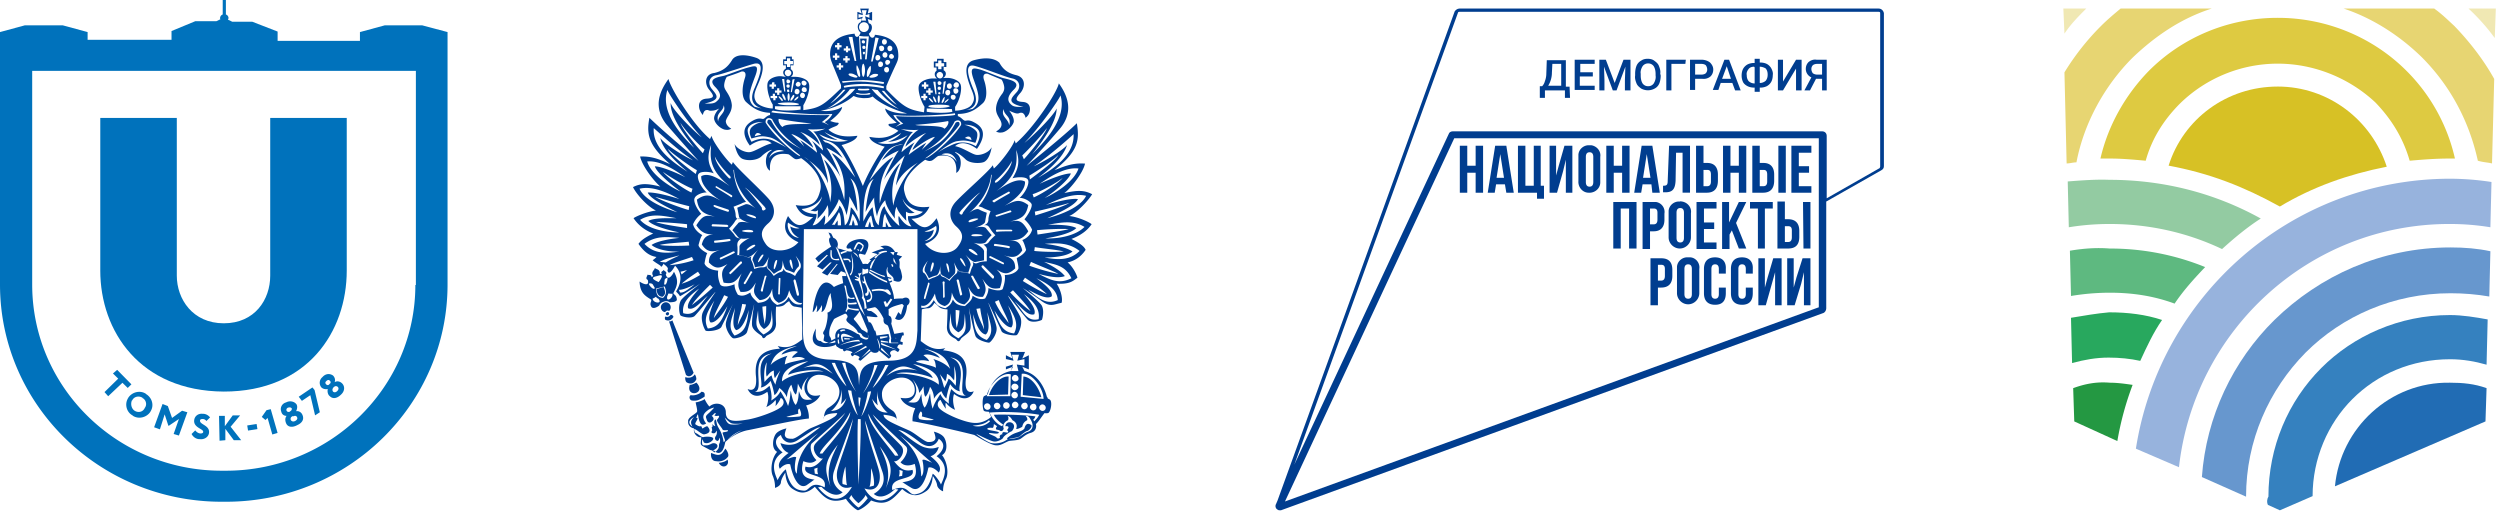
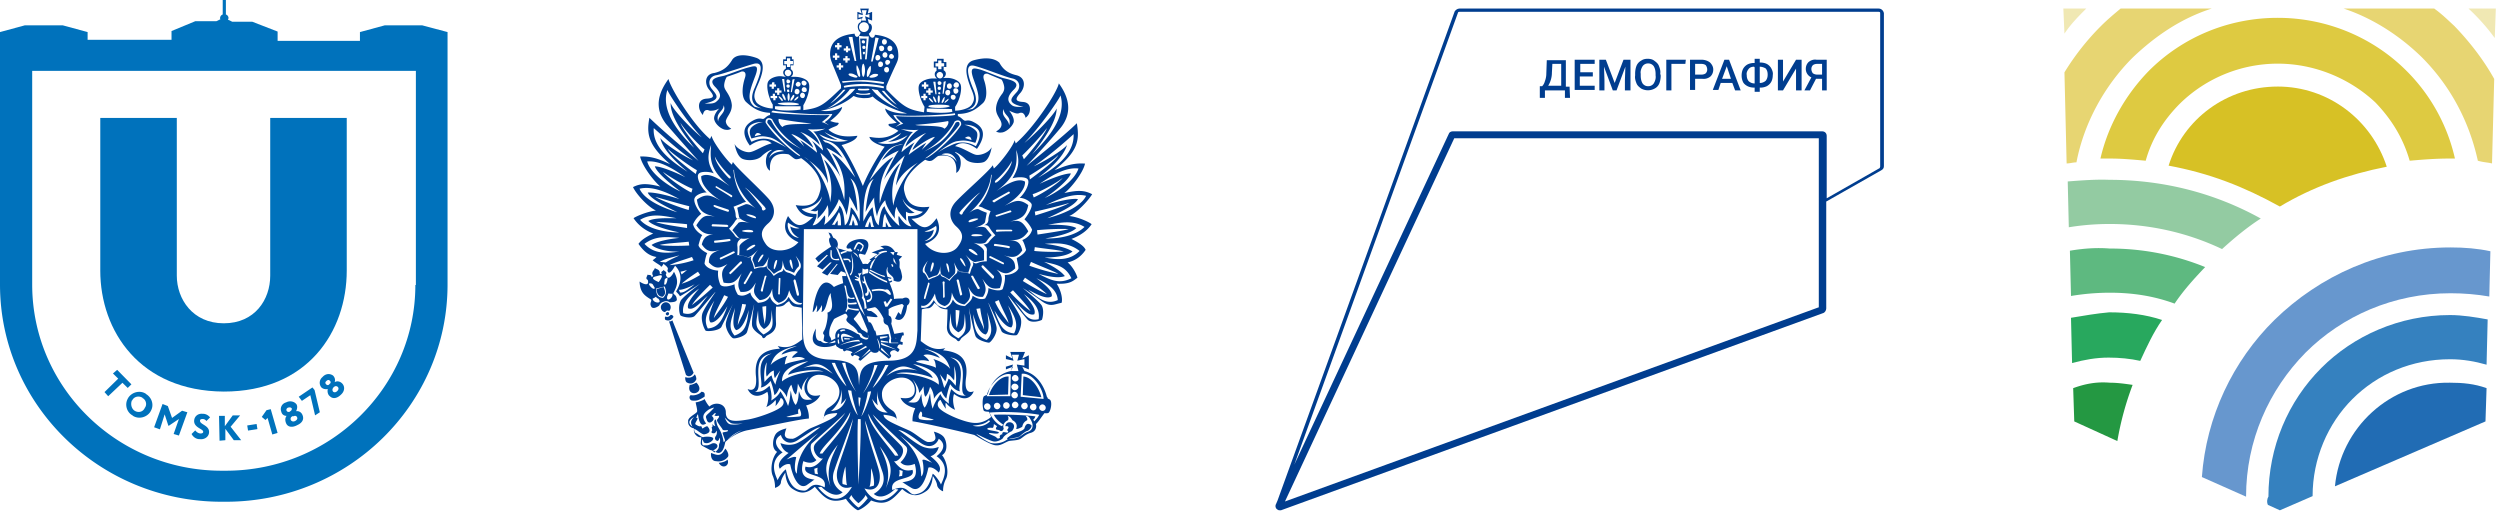
<svg xmlns="http://www.w3.org/2000/svg" width="292" height="60" fill="none">
  <g clip-path="url(#a)">
    <path d="M81.333 44.297c0-.191-.064-.446-.192-.574-.255.447-.829.447-1.084.319-.063.128 0 .574.192.638.319.191.829.191 1.084-.383Zm-.766.638c-.51 1.594 2.041 1.084.766-.255-.192.127-.638.319-.766.255Zm-1.912-7.907c0-.128-.128-.255-.32-.255-.254.319-.51.255-.573.191-.128.064-.128.191-.064.383.255.127.638.19.957-.32Zm-.893-.383c0 .128.127.191.191.191.128 0 .191-.127.191-.19 0-.128-.063-.192-.19-.192-.065 0-.192.127-.192.191Zm3.252 6.887-2.487-6.122c-.127.128-.255.128-.383.128l1.977 6.249c.319.319.702.127.893-.255Zm-.319 2.614c-.255.128-.191.574.128.638.637.064.829-.064 1.466-.446.064-.383 0-.574-.382-.574-.128.255-.893.51-1.212.382Zm23.402-13.71c-.064 0-.319-.063-.51-.127l.064.191c.127 0 .319.064.446.064v-.127Zm15.432 11.542-.064 2.168 2.168.255c-.255-1.02-1.084-2.359-2.104-2.423Zm-36.475 8.928c-.063.382.064.956.574.956.638.127 1.148-.191 1.34-.446.254-.192 0-.766-.256-1.02-.51 1.02-.956.765-1.658.51Zm.893 1.147c.447.83 1.34.32 1.02-.382-.19.255-.765.382-1.02.382Zm36.41-4.463c-.318-.192-.573-.064-.701.446-.127.191-.383.319-.956.51-.574.191-.829.447-1.084.638 0 0 .063.191.318.064.192-.064 1.021-.128 1.212-.32.191-.19.51-.446.765-.573.255 0 .829-.638.446-.765ZM78.144 36.326a.58.58 0 0 0 .192-.446.572.572 0 0 0-.574-.574c-.255 0-.574.255-.574.574 0 .319.255.574.51.574.064-.128.255-.255.446-.128Zm16.77.128c.192 0 .511-.83.511-.83s.064.511-.064.83c.32-.128.638-.83.638-.83s.064.511-.064.83c.701-.191.638-1.913 1.148-2.232-.255.255.638 1.977-.447 2.296.128.382-.127 1.721-.382 2.104s0 .446 0 .51c.064.064-.064.446-.064.638.574.446.893 0 .893-.064s-.064-.319-.191-.446c-.192-.893.446-1.786.51-1.977.127-.128 1.147-.574 1.275-.638.128-.064.319.191.319.319 0 .191-.191.255-.128.446 0 .192.766.702.766.702s.446.382.51.574c.063.191.191.191.255.191s.319.191.319.319c.318.319.637.255.701.255 0 0-.064-.383-.064-.447-.064-.19-.446-.382-.701-.51-.128-.19-.638-.892-.83-1.084-.19-.19-.063-.255 0-.318.065-.064.511-.574.575-.766l.892 2.105c.064.063.064.319 0 .446.574 1.34-.828.574-.828.446 0-.127-.128-.319-.319-.319-2.232-1.466-2.742-.127-2.551.51-.127.064-.446.256-.574.256-.574.574-1.02.191-1.148.063-.637 0-.637-.701-.573-1.466-1.467 2.678 1.849 2.295 2.359 1.85-.064.063.064.318.191.318a.974.974 0 0 0 .638.255c-.064.064 0 .191.127.255l.255-.128c.128 0 .638.128.702.256l-.191.127c0 .064 0 .191.19.319l.256-.191c.064.063.51.127.574.319l-.128.19c0 .065.128.192.255.192l1.212-1.084c.382.319.956.128.893-.128l1.147.957c.128 0 .255-.128.319-.319l-.127-.255c-.064-.255.318-.446.574-.383l.318.192c.064 0 .192-.192.192-.319l-.255-.191c.063-.255.127-.32.318-.383l.255.064c.064 0 .064-.191.064-.319l-.255-.064c-.064-.127.128-.446.191-.701 0 0 .192 0 .192-.064s0-.191-.064-.319l-1.084.191c0 .128.128.447.191.447.064.064.255.446.319.638h-1.02c-.128-.064-.064-.447 0-.574l-.128-.51-1.403.19s-.127-.7-.191-.573-.382-1.212-.701-.957l-.255-.701c.127-.064.956.128 1.275.064-.064-.255-.446-.51-.765-.702-.638 0-.447-.255-.447-.255s.574-.127.893-.191c.319.064.893 1.02 1.02 1.34-.063.637.256.637.447.764.191.128.446 1.53.446 1.53s-.064.32 0 .51h.829s-.127-.382-.319-.51l-.51-1.721c.128-.446 0-.829-.191-.893-.191-.063-.064-.255-.128-.765.319-.319 1.148-.51 1.594-.638l.192.192s-.255.701-.319 1.084l-.319-.32-.382.766c.892.574 1.339-.638 1.402-1.53.574-.383.255-1.212-.51-.83 0 0-.701 0-1.02.064 0-1.275-1.339-3.06-.701-3.762-.319.957.829.957.637 1.594 1.02.447.957-.255 1.02-.382 0-.128-.127-.83-.255-1.02-.127-.192.064-.702-.127-1.02l.382-.383-.637-.191.127-.32h-.318c-.638-1.147-1.722-.637-1.722-.637s.255.064.446.255c-.255-.064-1.466.446-1.466.446s.382.064.701.192l-.956.637.191.064-.383.447s-.255-.064-.574 0c-.255-.574-.701-1.148-.318-1.212l.573.128c1.403-2.487-1.403-1.913-1.913-1.34-.51.574-.127.702.192.574l.255.32c-.32.254-1.275-.256-1.53-.256-.256 0-.256-.191-.192-.383.064-.19-.064-.765-.51-.892l-.255-.51-.319-.128.255.574c-.255.064-.255.51.064 1.084 0 0-1.34.829-1.85 1.403l.383.446.957-.892.127.063-1.275 1.276.638.382.892-.829h.192l-1.148 1.212.638.319 1.084-1.34h.127l-.893 1.148.893.128.383-.447.51.192.127.382h-.51l.128.83s-.638.19-1.084.446c-1.658-1.85-2.36 1.721-2.487 2.933Zm1.85 3.635c.255-.064.638-.255.765-.32l.064.192c-.064.064-.383.128-.829.128Zm6.122.765.063-.255 1.021 1.084-1.084-.83Zm1.849 0-1.786-.574-.063-.255 1.849.829Zm-1.849-.893v-.191l.829.127.063.128-.892-.064Zm.765-.701v.127l-.829.191-.064-.255.893-.063Zm-.957 1.466c.064-.191-.127-.765-.255-1.211.192.19.51 1.084.255 1.211Zm-4.272-1.339s0 .319.127.51h-.19c-.51-1.403.573-.892 1.402-.446-1.53-.255-1.339-.064-1.339-.064Zm.829.128v.127h-.638v-.191c.128.064.574.064.638.064Zm-.574-1.02.064.127c-.192 0-.447.064-.51.127l-.128-.127c.064-.064.255-.191.574-.128Zm-.765 1.657c-.064-.063-.064-.319-.064-.51h.128c0 .191.063.447.063.447l-.127.063Zm.064-.765-.128.064c-.064-.191 0-.447.064-.51l.127.127-.063.32Zm.127.957c.638-.383 1.786-.702 2.232-.638l.128.191c-.192-.063-1.34 0-2.36.447Zm.638.446 1.913-.765.127.191-2.04.574Zm.892.574 1.467-.957.191.128-1.657.829Zm2.041-.447-1.084.893.957-1.02.127.127Zm2.614-9.756c-.063 0-.127 0-.127-.127-.064-.064-.064-.191 0-.191s.127.063.127.127c.064.064.064.128 0 .191Zm.511-.255c-.638-.382-.383-.574-.447-.829.383.702.128.51.447.83Zm-.319-1.466-.128.382-.382-.382h.51Zm-.829 6.376h-.255l-.192-.574.256-.063.127.318.446-.637.192.127-.574.83Zm.191-1.849c.128.064.255.446.191.446-.127.064-.191 0-.446-.19-.191-.192-.701-.383-1.722-.192l-.063-.191c.446-.064 1.02-.192 1.594 0 .127-.064.382-.064.446.127Zm-2.104-3.188c.064-.128.319-.447.574-.638l-.192-.064c.064-.127.447-.382.638-.446l-.191-.064c.191-.191.701-.319 1.02-.255v.128c-1.084.063-1.467.892-1.849 1.976l-.128-.127c0-.128.064-.383.192-.51h-.064Zm-.128.701c.447.191 1.276.702 1.658.702l.128.19c-.255 0-1.339-.51-1.849-.764l.063-.128Zm-.127.191c.829.574 1.849 1.084 2.104 1.148l.064.191c-.255 0-1.339-.573-2.168-1.147v-.192Zm-.702-.318a.394.394 0 0 0 .447.063c.127-.063.191.064.191.128s0 .446-.191.383c-.192 0-.574.255-.51.127 0-.064 0-.765.063-.701Zm.064.956.128-.064c.063.32.255 1.084.701 1.722.383.638.191 1.275-.383 1.34l-.063-.256c.319-.064.765-.128.255-1.084 0 .383-.064.638-.383.574l-.064-.255c.255 0 .447-.383-.063-1.212h-.192l-.063-.382c.127.255.318.446.127-.383Zm-.382.319c.063.191.446 1.722.446 2.104.191.128.255.893.319 1.276l-.255.063c0-.701-.128-1.084-.319-1.275.255-.383-.128-1.275-.383-1.977-.765-.191-.382-.255 0-.255-.638-.382-.51-.446-.064-.191.383.255 0-.446 0-.446s.319.063.447-.128c-.064.255-.191.319-.191.319v.51Zm-.256-3.38c-.063-.063-.127-.127-.063-.127h.127c.064.064.128.127.064.127 0 .064-.064.064-.128 0Zm.638-.637c.128.127-.127.637-.255.765-.064 0-.191 0-.127-.128.063-.127.318-.382.255-.51-.064-.127-.383-.319-.447-.255-.127.064-.319.51-.382.638-.064.064-.128 0-.192 0 .319-.702.447-1.212 1.148-.51Zm-.574 1.53c-.064-.191-.51-.51-.638-.701.256.127.511.19.638.701Zm-.892-.574c.446 1.148.318 2.36-.064 2.615l-.064-.192c.382-.063.319-1.849.127-2.423Zm0 1.02-.128.064c-.128-.382-.255-.255-.702-.255l-.063-.191c.574 0 .765-.064.892.382Zm-.574-1.275.19.128c-.19 0-.51.127-.764.255l-.064-.192c.191-.127.51-.19.638-.19Zm-1.786-.127.128.063c0 .702-.064 1.148.829.957l.063.191c-1.147.064-1.084-.383-1.02-1.211Zm.574-.383.319.319 3.124 7.78-.573-.83-2.87-7.269Zm1.212 4.591c.19 1.275.318 1.53.956 1.34l.064.19s-.574 0-.702-.063c-.19-.064-.127.319-.063.446 0 .128.573.064.956 0l.064.191c-.064.064-.765.064-.957.064-.127 0-.063.191 0 .319.064.127.51.191 1.148.191l.064.192c-.191.063-.765-.064-1.02-.128s-.32 0-.447.319l-.127-.128c.446-.574.127-1.785-.128-2.997l.192.064Zm28.758-10.713c-.893-.446-1.594-.51-3.252-.127.701-.51 2.168-2.296 2.423-3.444-1.594-.127-2.678.447-3.571.766 2.806-2.232 2.933-3.507 2.615-5.484-1.467 1.466-5.867 4.974-5.867 4.974s2.232-2.36 3.89-4.336c1.658-1.977.893-3.89-.128-5.293-.191 1.02-2.869 5.165-5.037 7.014l-.128-.382c-.063.51-1.53 2.55-2.423 3.315l-.127-.382c-.447.701-3.125 2.997-4.273 4.208-1.084 1.148-.701 2.296 0 2.934.702.637 1.021 1.275.192 2.359-.766 1.084-2.87.957-3.826-.319 1.976-.765 1.785-2.04 1.339-2.997-1.212 1.722-1.913 1.02-2.933.064 1.084 0 1.721-.574 2.104-1.403-2.041.255-2.678-.574-2.933-1.785-.319-1.212.956-2.679 2.423-3.699.063 0 .382.192.637.128.255 0 .574-.383.893-.574 1.467-.255 2.232.382 2.104 1.977.51-.255.638-1.148.447-1.722-.192-.51-.638-.638-.574-.702.064-.063.701.32 1.211.83.51.51 1.722.51 2.168.318.511-.255.766-1.02.893-1.721-.319.637-1.275.956-1.785.892-.51-.063-1.531-.829-2.487-1.02.765-.701 1.849-.191 2.55.319 1.403-1.977.383-2.742-.382-3.125-.702-.382-.957-.063-1.084-.191-.191-.064-.383-.383-.765-.51v-.255c1.466 0 2.231-.638 2.869-1.212.702-.574.446-2.04.191-2.742-.255-.765.255-.829.511-.701.255.127 1.53.638 1.53.638s.127.127.255.573c.127.447.064.702-.128 1.02-.191.256-.701.894-.765 1.722-.064.83.574 1.276.638 1.85.064.573-.638.892-.638.892s.255.192.638.128c.382 0 1.148-.51 1.403-1.148.191-.574-.51-1.403-.51-1.403s.51.255.829.32c.382.063.318-.128.701-.065.319.128.383.574.383.574s.318-.191.446-.574c.127-.382.191-1.211-.765-1.275-1.02-.064-.829-.446-.255-1.084.574-.702.574-1.785-.51-2.04-1.084-.256-1.595-.766-1.977-1.467-.638-.574-1.722-.638-3.061-.255-1.339.446-.638 2.232-.255 3.252.446 1.02.446 1.339.128 1.849-.256.51-1.34.765-1.977.765v-.446c.574-.83.829-2.104.637-2.615-.191-.51-1.02-.765-1.53-.765h-.51c.383-.191.446-.701.064-.892v-.383h.319v-.574h-.319v-.383h-.765v.32h-.383v.7h.319v.383c-.319.192-.255.702.064.893h-.511c-.51 0-1.402.255-1.594.765-.191.51.128 1.722.638 2.55l-.064.639c-1.849-.32-2.359-.574-4.4-2.679v-.382c1.212-2.87 1.339-2.742 1.403-3.444 0-.701 0-2.295-2.742-2.55 0 .319-.446.637-.701-.128.446-.319.51-1.148 0-1.211l-.128-.51.51.19v-1.02l-.51.192.128-.574h-1.02l.191.574-.51-.191v.892l.51-.127-.128.446c-.446.128-.446.893 0 1.212-.319.829-.701.446-.701.127-2.806.255-2.87 1.786-2.87 2.487.064.702.128.638 1.276 3.507v.383c-2.105 2.04-2.487 2.295-4.4 2.55v-.573c.51-.83.829-2.04.638-2.551-.128-.51-1.02-.765-1.595-.765h-.51c.32-.192.383-.638 0-.893v-.446h.32V6.93h-.192v-.319h-.702v.32h-.319v.7h.32v.383c-.447.255-.383.702 0 .957 0 0-.064 0-.51-.064-.51-.064-1.404.191-1.595.701-.191.51.064 1.786.574 2.615v.446c-.638 0-1.722-.319-1.977-.829-.255-.51-.255-.829.192-1.849.446-1.02 1.211-2.806-.192-3.252-1.339-.446-2.423-.383-2.805.319-.447.701-.957 1.211-2.041 1.466-1.148.128-1.148 1.276-.638 1.913.574.702.765 1.02-.255 1.084-1.02.064-.956.893-.829 1.276.128.382.383.637.383.637s.064-.51.383-.573c.318-.064.255.127.7.063.383 0 .83-.255.83-.255s-.765.765-.574 1.34c.191.637.957 1.147 1.34 1.147a.881.881 0 0 0 .637-.128s-.638-.318-.638-.892c.128-.574.702-.957.702-1.85-.064-.828-.51-1.402-.702-1.721-.191-.319-.255-.51-.127-1.02.127-.447.255-.574.255-.574s1.339-.447 1.594-.574c.255-.128.765-.064.51.701-.255.765-.51 2.168.127 2.806.638.574 1.403 1.212 2.806 1.275v.255c-.383.064-.574.383-.765.447-.191.063-.383-.192-1.084.127-.765.383-1.85 1.148-.51 2.997.701-.51 1.785-.956 2.55-.255-.892.192-1.976.957-2.55 1.02-.51.064-1.467-.318-1.786-.956.128.638.383 1.467.893 1.722.51.255 1.658.255 2.232-.255.51-.51 1.148-.83 1.211-.766.064.064-.446.192-.574.702-.19.51-.127 1.466.383 1.722-.127-1.53.638-2.169 2.168-1.913.319.19.638.573.893.573s.574-.127.574-.127c1.466 1.02 2.55 2.487 2.232 3.762-.32 1.275-.83 2.04-2.87 1.722.383.829.957 1.403 2.04 1.403-1.02.892-1.785 1.594-2.933-.128-.51.957-.701 2.232 1.212 3.06-1.02 1.212-3.125 1.276-3.826.192-.765-1.084-.446-1.721.255-2.36.701-.573 1.148-1.72.064-2.932-1.084-1.212-3.699-3.571-4.145-4.273l-.127.32c-.83-.766-2.296-2.807-2.36-3.38l-.191.382c-2.104-1.785-4.655-6.058-4.846-7.014-1.02 1.403-1.85 3.252-.255 5.292a376.112 376.112 0 0 0 3.762 4.273s-4.336-3.635-5.74-5.038c-.318 1.786-.254 3.125 2.424 5.42-.893-.382-1.913-.956-3.507-.892.255 1.147 1.658 2.933 2.36 3.507-1.595-.383-2.296-.383-3.19.064.383.828 1.722 2.295 2.679 2.741-1.148.128-2.487.766-2.614.893.51.765 1.275 1.403 2.295 1.786-1.211.574-1.53.956-1.722 1.211.574.83 1.212 1.403 2.105 1.53a2.767 2.767 0 0 1-.447.383c.256.255.893.574.957.701 0 .192.255-.127.319-.318 0 .127.701.446.446.765.128.765.701-.128.893-.51 1.339 1.339.127 2.933.127 2.997 0 .063.32.319.447.574.701-.383 2.36-1.467 2.36-1.467s-1.786 1.34-2.233 1.913c-.382.638-.191 1.658-.063 1.785.063.128 1.275.447 1.657.064.447-.446 2.423-2.87 2.423-2.806 0 .064-1.083 1.53-1.466 2.36-.383.829.191 2.04.319 2.168.255.127 1.594 0 1.849-.446.191-.447 1.658-3.253 1.594-3.253 0 0-1.02 2.169-1.084 2.87-.064.701.638 1.722.893 1.722.255.063 1.466-.255 1.594-.766.191-.51.829-3.252.829-3.252s-.319 1.913-.255 2.487c.064.638.956 1.084 1.148 1.276.127.382.319.255.51 0 .191-.192 1.147-.383 1.147-1.467-.063-1.148 0-1.977 0-1.977s.702.064 1.02-.255c.32-.319.51-.382.51-.382s.256.637.702.637l.766.128.063 3.698c-.892.702-1.658 1.148-2.87.765l.256.32c-1.85.127-2.997.828-2.806 3.124.255 2.232-.892 1.594-.956 1.594 0 0 .574 1.53 2.295.319.255.637 0 1.594-.127 1.785.446-.191.892-.574 1.02-.765.127-.191.127.319.064.574-.064.255.574-.638.574-.83.063-.19.765.447.063 1.021-.701.574-2.997 1.34-3.953 1.467-1.212.191-2.487.382-2.487-.83 0-1.147-1.339-1.275-1.913-.7-.319-.32-.574-.893-.574-.893 0 .127-.956.446-1.02.382-.064.064.255.957.127 1.148-.19.255-1.084.638-1.02 1.084-.064.638.574.829.702.829-.192.574.446 1.148.829 1.02-.064 1.084-.32.766.956 1.467.255.127.51.064.638.191.127.128.892.702 1.211-1.084.447-.446 1.53-1.211 2.742-1.403 1.276-.255 5.93-1.275 7.015-1.339.063-.765-.32-1.53-.32-1.53s1.212-.255 1.659-1.212c-.766.192-1.467.064-1.53-.829-.065-.892.637-1.658 1.593-1.53 1.148.064 2.232 1.02 2.168 2.04-.063 1.02-.765 1.467-1.339 1.85-.51.382-.446 1.211-.51 1.211 0 0-.064-.255.383-.446.446-.191 1.211-.191 1.211-.191s0 .255-.446.51c-.446.319-1.913.956-2.55 1.211-.766.32-1.85 1.34-2.296 1.276-.447 0-.765-.064-.83-.447 0-.319.192-.765.192-.765s-.956.191-1.275.701c-.32.51-.51 1.658.191 2.041-.638.701-.829 2.104-.51 2.806.319.765.255 1.402.255 1.402s.701-.19.701-.7c.064-.447.51-1.085.51-1.085s0 1.275.766 1.85c.765.51 1.53.828 2.678-.192 1.084 1.275 1.785 2.04 3.635 1.403.255.446 1.02 1.211 1.402 1.339.447-.128 1.212-.701 1.531-1.148 1.785.702 2.487-.064 3.634-1.339 1.212 1.084 2.041.765 2.806.255.765-.51.765-1.785.765-1.785s.447.574.511 1.084c.063.446.701.765.701.701 0 0-.064-.638.319-1.403.382-.701.127-2.104-.447-2.805.702-.383.574-1.53.255-2.04-.318-.511-1.211-.702-1.211-.702s.191.446.191.765c-.064.382-.446.446-.829.446-.446 0-1.53-1.02-2.232-1.339-.701-.319-2.231-.956-2.614-1.275-.446-.32-.383-.574-.383-.574s.766.064 1.212.255c.446.191.319.446.319.446s.064-.765-.447-1.148c-.573-.382-1.275-.892-1.275-1.912-.064-1.02 1.084-1.913 2.168-1.977 1.084-.064 1.722.701 1.658 1.53-.064.893-.893.957-1.658.83.383.956 1.722 1.21 1.722 1.21s-.383.766-.319 1.531c1.02.128 5.739 1.212 7.206 1.594.573.32 1.976 1.212 2.55 1.212.574.064 1.084-.383 1.531-.51.446-.064.892-.064 1.211-.192.319-.127.638-.574 1.339-.765.638-.191.638-.765.574-1.02.255-.191.829-1.084.957-1.212.063-.127.063 0 .446-.063.319-.064.574-1.403.191-1.595-.382-.19-.127-.127-.319-.318-.255-1.02-1.02-2.615-2.614-2.997l-.255-.51.765.318v-1.658l-.765.383.319-.765h-1.722l.255.765-.765-.383v1.658l.829-.319-.255.51c-1.594.32-2.423 1.595-2.678 2.679 0 .064-.192.127-.447.255-.255.191-.191 1.594 0 1.721.192.128.574.064.574.128.064.128.255.574.255.574s-.829.765-1.913.701c-1.02 0-3.315-.956-4.017-1.594-.701-.574 0-1.275.064-1.02.064.191.638 1.148.574.893-.064-.255-.064-.766.064-.574.127.191.51.574 1.02.765-.128-.255-.383-1.148-.128-1.85 1.722 1.276 2.296-.254 2.296-.318 0 0-1.212.638-.893-1.594.319-2.296-.829-2.997-2.678-3.189l.255-.255c-1.212.32-1.977-.127-2.869-.828l.127-3.699s.383-.127.765-.127c.447-.064.702-.638.702-.638s.191.127.51.446c.319.32.956.32 1.02.32 0 0 0 .892-.064 1.976-.063 1.148.893 1.339 1.084 1.53.192.255.319.319.51 0 .128-.319 1.084-.701 1.148-1.275.128-.574-.191-2.487-.191-2.487s.574 2.806.765 3.316c.128.51 1.339.829 1.594.829.192 0 .957-.957.893-1.722-.064-.701-1.02-2.933-.956-2.933 0 0 1.339 2.87 1.53 3.316.191.382 1.53.574 1.785.446.192-.127.766-1.339.383-2.168-.383-.829-1.403-2.296-1.403-2.423 0-.064 1.913 2.423 2.296 2.806.446.446 1.53.127 1.658 0 .063-.128.318-1.148-.064-1.722-.447-.574-2.168-1.977-2.168-1.977s.829.51 2.04 1.403c1.148.893 1.531.51 2.487.319.128-.383 0-1.34-.574-2.232 1.467.064 1.849-.255 2.423-.701-.063-.32-.51-1.276-1.147-1.786.892-.191 1.594-.701 2.104-1.466-.128-.32-.51-.702-1.658-1.276 1.02-.382 1.849-.956 2.359-1.721-.191-.192-1.466-.83-2.614-.957.829-.319 2.232-1.785 2.678-2.55Zm-9.692-8.034c-.064-.765-1.021-1.02-.638-1.913 0 .765.956.829.638 1.913Zm-4.145-4.145c-.702-1.658-1.084-3.124.127-2.806 1.212.32 3.507 1.276 4.4 1.467.893.191 1.02 1.084.447 1.658-.574.638-1.212 1.211.829 1.658-.383 0-1.021.064-1.34-.191-.318-.256-.829-.766.192-1.786 1.02-.956-.574-1.211-1.021-1.339-.446-.064-2.04-.765-2.805-1.02-.765-.192-1.403-.447-.829 1.148.574 1.594.956 2.678-.128 3.443l-.765.127c.765-.19 1.594-.637.893-2.359ZM83.883 14.2c-.319-1.084.638-1.148.638-1.913.383.892-.638 1.147-.638 1.913Zm4.273-1.722c-1.02-.765-.574-1.913 0-3.443.637-1.595 0-1.34-.766-1.148-.765.191-2.359.829-2.805.956-.447.128-2.04.255-1.084 1.275 1.02 1.02.51 1.467.127 1.786-.319.255-.956.191-1.339.191 2.04-.446 1.403-1.02.893-1.658-.574-.637-.383-1.53.51-1.658.893-.19 3.252-1.02 4.4-1.339 1.212-.255.765 1.148.064 2.806-.766 1.658.063 2.168.829 2.423l-.83-.191Zm3.89 13.518c.254.192.892.574 1.338.638-.255.128-.765 0-1.084-.191.128.765.574 1.084 1.02 1.339-1.02-.064-1.466-1.212-1.275-1.786Zm.318 4.336c.128 0 .32 1.212.191 1.084-.19-.19-.51-1.147-.19-1.084Zm-1.594.064c.064.064-.255 1.212-.382 1.02-.064-.19.127-1.211.382-1.02Zm-1.594-.637c.064.063-.638 1.084-.638.828 0-.19.447-1.02.638-.828Zm.127-5.612c.064.128.255.255 0 .383-.318.19-.318-.192-.318-.255 0-.064-1.467-1.977-1.977-2.36.383.128 2.168 2.105 2.296 2.232Zm-3.38.957c0-.383-.254-1.02-.254-.957 0 0 .829-.319.956-.382.064-.064.32-.128.51-.192-.892-1.02-1.339-2.232-1.466-3.698l.064-.064c.063 1.722 1.275 3.57 2.678 4.655-.383-.319-1.084-.765-1.403-.574-.319.128-.957.383-.893.383l.192.956c0 .383.828.701 1.338.829-.51-.127-1.338-.255-1.466.064a9.408 9.408 0 0 0-.638.765s.383.446.638.765c.191.319 1.02.255 1.403.128-.51.255-1.212.701-1.212 1.02 0 .383 0 .957-.064.957 0 0 .638.127.957.255.319.127.893-.447 1.275-.83-.319.383-.701.957-.637 1.212.127.255.318.83.255.83 0 0 .574-.128.829-.128.319 0 .637-.702.829-1.084-.128.446-.32 1.147-.064 1.339.255.19.638.637.638.637s.446-.319.765-.446c.255-.191.255-.893.255-1.148.064.383.191 1.084.51 1.148.255.064.829.319.829.319s.255-.51.51-.702c.191-.255-.128-.892-.319-1.275 0 0 .51.638.574.957.064.318 0 .51-.191.7-.192.192-.51.766-.447.702 0 0-.446-.318-.765-.382-.255-.064-.51-.192-.574-.51-.063.255-.127.382-.446.446-.255.064-.765.446-.701.446 0 0-.32-.446-.51-.637-.192-.192-.383-.32-.32-.638-.127.255-.318.255-.637.255s-.83.191-.83.191-.127-.573-.254-.829c-.128-.255-.192-.382-.064-.637-.319.191-.382.127-.765 0-.319-.128-.957-.191-.893-.128 0 0 .064-.765 0-1.148 0-.382.064-.51.447-.828-.32 0-.574-.064-.766-.383-.191-.319-.701-.765-.637-.765 0 0 .446-.447.637-.765.192-.32.32-.447.702-.383-.383.127-.574-.064-.574-.447Zm2.296 3.57c0 .128-1.084.766-1.02.51.064-.19.957-.828 1.02-.51Zm-1.53-1.721c.191-.128 1.403-.191 1.275.127-.063.128-1.466 0-1.275-.127Zm.51-1.913c.192-.064 1.276.191 1.084.446-.127.064-1.275-.383-1.084-.446Zm5.867 9.373c-.064-.19-.383-1.594-.383-1.594 0-.191.191-.255.255-.064.064.192.383 1.467.383 1.595 0 .255-.192.255-.255.063Zm-1.913-1.785c0 .191-.064 1.466-.064 1.658 0 .191-.255.127-.191-.064 0-.191.063-1.594.063-1.594-.063-.191.255-.255.192 0Zm-1.658-.255c-.064.191-.383 1.403-.383 1.594-.064.191-.255.064-.255-.064a91.96 91.96 0 0 0 .447-1.594c.063-.191.318-.127.19.064Zm-1.658-.51c-.128.127-.638 1.148-.765 1.275-.064.128-.255 0-.192-.127.128-.128.766-1.276.766-1.276.063-.127.318 0 .19.128Zm-2.933-5.357c-.255 0-1.467-.063-1.658-.063-.192 0-.128-.255 0-.255.191 0 1.594.063 1.594.063.255 0 .319.255.064.255Zm-1.467-2.359c-.191-.064-.064-.255.064-.191l1.53.51c.191.064.128.319-.064.255-.19-.064-1.403-.446-1.53-.574Zm1.722 3.762c.191 0 .255.255 0 .255-.192.064-1.467.192-1.658.192-.128 0-.128-.256 0-.256.191 0 1.658-.19 1.658-.19Zm-1.02 2.168c.19-.064 1.466-.701 1.466-.701.191-.064.319.127.128.191-.192.128-1.34.638-1.467.702-.191.127-.255-.128-.128-.192Zm1.083 1.722 1.212-1.212c.127-.127.319 0 .191.192-.191.127-1.147 1.148-1.275 1.211-.064.128-.255-.127-.128-.191Zm.256-8.991c.127.064 0 .319-.128.191-.128-.127-1.53-.956-1.722-1.084-.127-.063 0-.255.128-.127.191.127 1.722 1.02 1.722 1.02Zm-.256-2.296c.256.255.064.447-.127.255-.191-.19-1.53-1.594-1.594-2.486.255.637 1.275 1.849 1.721 2.231Zm-7.269-10.01c.128.445 2.36 3.825 4.017 5.547-.829-.638-3.316-3.061-3.634-4.018-.064 1.658 1.721 3.89 2.742 5.23-1.276-1.212-4.018-4.082-3.125-6.76Zm1.53 3.825c.256.574 2.041 2.55 2.806 3.125l-.191.446c-.83-.893-2.487-2.933-2.614-3.57Zm.957 13.901.064.446c-1.212.064-2.806.064-3.444-.063.638-.192 2.296-.255 3.38-.383Zm-.191-1.594c-1.212-.191-2.997-.446-3.635-.701.638 0 2.55.127 3.635.255v.446Zm.191-2.104c-1.148-.32-3.316-1.148-3.89-1.53.51.127 3.061.892 3.954 1.083l-.064.447Zm-4.081-9.565c.255.191 2.678 2.487 4.591 3.762-.893-.383-3.316-1.85-3.826-2.614.319 1.466 1.977 2.933 3.189 3.953-1.467-.956-4.145-2.678-3.954-5.101Zm5.038 4.91-.128.446c-.957-.701-3.06-2.36-3.252-2.933.383.446 2.55 2.04 3.38 2.487Zm-.51 2.168-.128.446c-1.084-.51-2.997-1.913-3.316-2.423.446.383 2.55 1.658 3.443 1.977Zm-5.293-3.188c1.594-.128 3.252 1.02 4.463 1.849-1.02-.51-2.805-1.276-3.57-1.276.255.83 2.231 2.36 2.997 2.934-1.467-.638-3.508-2.105-3.89-3.507Zm-.893 3.188c1.53-.383 3.38.51 4.655 1.211-1.148-.382-2.933-.829-3.698-.765.318.83 2.614 1.85 3.443 2.296-1.53-.447-3.826-1.403-4.4-2.742Zm.064 3.634c1.339-.828 2.805-.446 4.272-.19-1.148 0-2.614-.065-3.316.318.574.638 2.678 1.148 3.635 1.339-1.658 0-3.635-.382-4.591-1.467Zm.51 2.806c1.275-.956 2.55-.829 4.081-.701-1.148.127-2.614.382-3.252.829.638.574 2.232.829 3.252.765-1.658.255-2.997.255-4.081-.893Zm2.487 2.168-.702-.064c.638-.382 1.403-.51 2.296-.765-.446.255-.893.383-1.594.83Zm.446.319c.574-.319 1.53-.574 2.615-.956l.19.382c-1.147.383-2.103.51-2.805.574Zm2.04.574-.637.51-.127-.319.765-.191Zm-.828 2.614-.128-.319c.255.064 1.02-.19 1.85-.637-.957.765-1.34 1.02-1.722.956Zm.191-1.02c.51-.446.956-.765 1.913-1.403l.255.383c-1.084.637-1.53.829-2.168 1.02Zm.191 3.443c-.191-1.211.702-2.04 1.85-2.87-.766.894-1.467 1.723-1.276 2.297.702.318 1.53-.83 2.296-1.467-1.084 1.339-1.53 2.423-2.87 2.04Zm1.02-.956c.32-.574 1.276-1.53 2.105-2.36l.319.32a34.56 34.56 0 0 1-2.423 2.04Zm1.85 2.742c-.574-1.148 0-2.04.765-3.252-.446 1.084-.829 2.104-.446 2.55.701.064 1.466-1.084 1.976-1.913-.573 1.53-.956 2.487-2.295 2.615Zm1.913-3.89.446.191c-.574 1.084-1.275 1.913-1.658 2.487.128-.637.702-1.594 1.212-2.678Zm1.211 4.719c-.829-.957-.382-1.85.064-3.252-.191 1.148-.382 2.232.128 2.614.701-.127 1.211-1.403 1.466-2.36-.191 1.722-.382 2.551-1.658 2.998Zm.383-1.212c0-.637.319-1.339.51-2.487l.446.064c-.255 1.212-.765 1.786-.956 2.423Zm2.997 1.084c-1.148-.892-.829-1.403-.638-2.805.064 1.147 0 1.657.702 2.168.956-.574.829-1.276.892-2.232.128 1.721.383 2.168-.956 2.87Zm-.128-3.252.447-.064c0 1.212-.064 1.467-.192 2.105-.063-.574-.19-.893-.255-2.04Zm4.528-.255c-.638.064-1.02-.127-1.467-.893-.319.574-.574.766-1.339.957-.638-.383-.765-.765-.829-1.02-.255.446-.574.701-1.403.765-.382-.383-.829-.702-.892-1.212-.51.32-.957.51-1.467.255-.255-.446-.383-.765-.383-1.211-.637.255-1.339.382-1.658.064-.255-.638-.318-1.148-.255-1.658-.892-.064-1.466-.447-1.594-.83.064-.446.192-1.02.319-1.21-.765-.383-1.02-.766-1.02-.957.127-.447.255-.957.446-1.148-.446-.255-.956-.701-1.084-1.275.255-.574.638-.957.957-1.212-.574-.638-.957-1.53-.766-1.85.128-.382 1.02-.7 1.403-.637-.829-.765-1.211-1.85-.956-2.168.255-.383 1.466-.255 1.785-.064-.574-.956-.892-1.785-.319-3.316-.063 1.276-.382 2.806 2.168 4.783-.701-.446-2.295-1.722-3.315-1.148-.064.765.637 1.85 2.295 2.87-1.084-.574-1.658-.957-2.805-.128.19 1.275.7 1.658 2.104 1.977-.957-.128-1.34-.319-2.168 1.02.637.957 1.275 1.148 2.359 1.02-1.02.064-1.467.255-1.722 1.212.638.956 1.212.893 2.168.638-1.02.318-1.339.637-1.339 1.466.83.893 1.34.638 2.168.192-.573.573-.829.956-.446 2.168 1.084.19 1.403-.064 2.104-1.085-.382.893-.574 1.403-.127 2.168 1.084.064 1.339-.382 1.785-1.084-.255.83-.446 1.276.447 2.041.765-.064 1.211-.446 1.466-1.34 0 1.149.319 1.404.765 1.659.83-.255 1.02-.702 1.212-1.467.382 1.084.956 1.594 1.53 1.467l-.127.191Zm-12.69 14.284c-.701-.51-.255-.893.192-1.148-.51.51-.383.765-.192 1.148Zm3.763 1.466c.063.192 0 .255-.128.32-.255-1.531-.701-1.531-.829-2.296-.127-.766-.319 0-.255 0 0 0 0 .255.127.446 0 0-.254-.064-.382-.255-.064 0 .191.255-.064.382 0 0 .064.192.064.383-.191.255 0 .319.191.319s.255-.191.319-.319a.744.744 0 0 1-.127.702c-.192.382.19.51.255.51.127-.064.19-.192.19-.383.128.128.128.51 0 .702-.063.19 0 .255-.063.446 0 .191-.446.574-.446.574s-.128-.064-.32-.192c1.149-.446.447-1.084-.063-.828-.51.255-.574.19-.893.19-.255.065-.255-.382-.19-.7.063.063.127.318.19.382.51.255 1.085-.255 1.085-.446 0-.32-1.02-.255-1.148-.192-.192.064-.638-.382-.83-.446-.19-.064-.254-.255-.254-.51.319.064.765.574 1.147.637 1.148-.19.447-.892.383-.956-.127 0-.446.191-.51.255-.128.064-.128-.319-.255-.255-.128.064-.383-.064-.574-.191-.191-.064.127-.447.191-.638s-.127-.127-.127-.127.064-.32.191-.447c.191 1.53.638 1.275.957 1.084-.638-.829-.256-1.211.255-1.594.19-.128.573-.255.637-.255.064 0-.064.127-.51.574-.51.446-.446.446-.319.829.128.446.447.382.638.191.255-.191.191-.446-.064-.638.192-.063.255-.318.447-.318.127.063-.128.255-.128.255s.127.127.383.063c.318-.063.127.255-.064.447-.128.191.574.956.638 1.148.127.19.637 0 .637.127 0 .191-.51.128-.638.255 0 .064.192.574.255.765Zm.318.064c.574-.638 1.53-1.148 1.786-1.084-.255-.064-1.34.702-1.786 1.084Zm.766-1.785c-.51 0-.766 0-1.085-.83 0 0 .383.447.702.638.319.192 1.403.064 1.403.064s-.51.128-1.02.128Zm34.369.829c-.382.127-.51.255-.892.51-.383.319-1.148.319-1.531.382-.701.51-1.403.51-1.849.447-.446-.064-1.849-1.02-1.785-1.084 0 0 1.594.829 2.04.892.383.064 1.02-.255 1.084-.446.064-.191.702-.638 1.02-.765.829-.957-.637-1.467-.765-.574.702-.064.192.446.192.446s.191.128.127.255c-.127.128-.574-.127-.638.064-.127.191.064.128-.063.191-.192 0-.319.192-.255.32.063.127-.255.254-.383.063s-.893-.383-.893-.51c0-.128 1.021.191 1.148-.064.128-.191-1.339-.255-1.339-.446 0-.192.51-.128.638-.128.063 0 .127-.255.127-.446l.383.255s-.192.191-.128.319c0 .127.255.064.447.191.127.128.382.064.446-.255-.191-.446.191-.829.51-.956.064-.192.064-.383-.064-.51.255.063.383.19.574.51.638.318.51.828.447.956-.064.191.51-.064.701-.191.064-.32.191-.574.574-.765.064-.192-.064-.383-.191-.51.382 0 .446.19.637.51.447.828 0 1.211-.319 1.339Zm2.041-2.806c0 .255-.191.383-.383.383-.191 0-.382-.192-.382-.383s.191-.383.382-.383c.192 0 .383.192.383.383Zm-2.806-3.954c1.212-.19 2.551 1.722 2.551 2.934l-2.678-.255.127-2.679Zm1.722 3.89c0 .255-.191.383-.383.383-.191 0-.382-.192-.382-.383s.191-.382.382-.382c.192-.064.383.127.383.382Zm-1.02-.127c0 .19-.192.382-.383.382s-.383-.191-.383-.382c0-.192.192-.383.383-.383.191-.064.383.128.383.383Zm-2.551-4.591v-.893l.893.191-.192-.701h.829l-.191.701.829-.191v.765l-.893-.128.192.766h-.893l.255-.766-.829.255Zm1.02 2.933c.192 0 .383.191.383.382 0 .255-.191.383-.383.383-.191 0-.382-.191-.382-.383 0-.191.191-.382.382-.382Zm-.382-.574c0-.191.191-.383.382-.383.255 0 .447.191.447.383 0 .191-.192.382-.447.382-.191 0-.382-.19-.382-.382Zm.446 1.721c.191 0 .383.192.383.383s-.192.383-.383.383c-.255 0-.383-.192-.383-.383s.192-.383.383-.383Zm0-2.359c-.191 0-.383-.191-.383-.382 0-.192.192-.383.383-.383s.383.191.383.383c.063.19-.128.382-.383.382Zm2.806 3.89c-.128.319-.447.638-.574.765l-.128-.191c.192-.128.255-.383.255-.383-.765-.127-3.379-.255-4.846-.191.128.319.51.765 1.084 1.148l-.127.191c-.702-.255-1.212-1.02-1.467-1.594 1.53-.128 4.017-.064 5.803.255Zm-5.293-1.02c0-.255.191-.383.383-.383.191 0 .382.191.382.383 0 .19-.191.382-.382.382a.411.411 0 0 1-.383-.382Zm1.084-.064c0-.255.191-.383.383-.383.191 0 .382.192.382.383s-.191.383-.382.383c-.192 0-.383-.128-.383-.383Zm.893-3.635-.064 2.55h-2.742c.128-1.147 1.658-2.869 2.806-2.55Zm-2.742 4.145c-.191 0-.383-.191-.383-.383 0-.255.192-.382.383-.382s.383.191.383.382c0 .192-.128.383-.383.383Zm.191 1.212.128.127c-.447.446-1.148.765-2.041.51.638-.064 1.403-.127 1.913-.637Zm-7.715-24.36c-.319.384-1.212.575-1.722.511-.064.319 0 .701.383 1.212-.447 0-.957-.383-1.467-1.212-.128.128 0 .829.064 1.148-.447-.255-1.658-1.658-1.722-2.296-.51.32-.638 1.722-.701 2.232-.511-.383-.638-1.53-.702-2.104-.319.191-.829 1.084-1.084 1.658-.064-2.87.383-4.528 1.212-4.974-.447.51-.829 2.36-.957 3.826 0 .128.383-.829 1.02-1.658-.063.255.064 1.148.319 2.232 0-.255.319-1.276.957-1.913.064.701.765 1.658 1.148 2.168-.064-.128-.064-1.02.191-1.403.064.51.701 1.212 1.148 1.658-.064-.128-.064-.638-.064-1.084.382.255.638.191 1.02.128-.446-.192-1.339-1.02-1.403-1.658.319 1.084 1.977 1.53 2.36 1.53Zm-3.635 1.786h-.383a20.885 20.885 0 0 0-.318-.573v.573h-.383c.064-.318.064-1.339.319-1.53.064.319.574 1.403.765 1.53Zm-2.041 0h-.382c0-.127-.128-.637-.128-.637s-.191.382-.191.637h-.383c.064-.318.447-1.147.702-1.339.127.255.191 1.212.382 1.34Zm5.102-7.524c-1.467 1.148-2.742 3.762-2.87 5.038-.446-2.232.255-3.954.829-4.974-.701.446-1.977 2.678-2.423 4.719-.127-2.742.51-3.954 1.594-5.42-.892.318-2.359 2.231-2.805 2.741 1.849-3.57 2.231-4.017 3.953-4.272l-.383.128c-1.147.063-2.104 1.785-2.104 1.785s.638-.574 1.977-1.148c-.446.51-1.403 2.487-1.786 3.507.128-.382 1.276-1.913 2.487-2.933-.255.51-1.02 2.742-1.02 3.507.319-.829.893-1.658 2.551-2.678l.574-.383-.574.383Zm-1.212-3.188c-.893 1.084-2.232 1.148-3.507.892.829-.063 2.359-.892 2.742-1.147-.255.446-1.148.892-1.53 1.02.765 0 1.657-.383 2.295-.765Zm1.658 1.721c.128-.255.446-.701.51-.829-.382.192-1.785 1.148-2.04 1.403.063-.319.51-1.275.701-1.466-.446.255-1.275.892-1.53 1.147 0-.51.892-2.04 1.339-2.359-.574 0-1.467-.383-1.531-.383.447.128 1.658.192 2.168.128-.573.319-1.402 1.275-1.53 1.977.829-.765 1.977-1.467 2.423-1.594-.574.382-1.53 1.53-1.594 1.976.446-.318 1.977-1.466 2.614-1.53-.382.51-1.402 1.34-1.53 1.53Zm-.765-2.933c.191 0 2.997-.255 3.826-.446.191.191-.191.829-.447.893-.255-.447-2.933-.256-3.379-.447Zm4.846 4.336c-.383-.637-.956-.765-1.785-.892.829-.32 1.53 0 1.785.892Zm2.168-2.232c.255-.573.319-1.084.128-1.339-.192-.255-.702-.637-1.403-.765.701-.064 1.721.255 1.785 1.02.064.702-.446 1.467-.446 1.467-.064 0-1.212-.829-2.678-.191-1.021.446-1.531.765-1.786.956l-.127.128.127-.128c.383-.319 1.531-1.211 2.232-1.339.829-.127 1.084-.127 2.168.191Zm-1.211-.573c.318-.255.701-.255.765.255-.128-.064-.447-.128-.765-.255Zm-.447-1.53c-1.084 1.785-3.571 3.698-3.953 3.825-.383.191-.128 0-.128 0 2.104-1.466 3.826-3.698 3.89-3.826.064-.446-.255-.382-.446-.255-1.148 2.168-2.296 2.678-3.699 3.38 2.487-1.403 3.443-3.189 3.571-3.507.319-.255.829-.192.765.382Zm-.893-2.934c-.191 0-.318-.128-.318-.319s.127-.255.318-.255c.128 0 .256.128.256.255 0 .191-.128.319-.256.319Zm-.127 1.403c-.701.191-2.296.127-2.997 0v-.383l2.933.064.064.319Zm.446-3.444c.192 0 .319.128.319.32 0 .19-.127.318-.319.318-.191 0-.319-.128-.319-.319.064-.191.192-.319.319-.319Zm-.063.702c.191 0 .318.127.318.319 0 .127-.127.319-.318.319-.128 0-.256-.128-.256-.32-.063-.19.064-.318.256-.318Zm-.702-.574c.128 0 .255.127.255.319 0 .191-.127.319-.255.319-.191 0-.319-.128-.319-.32 0-.19.128-.318.319-.318Zm-.191.765c.191 0 .255.128.255.319 0 .127-.128.319-.255.319-.191 0-.319-.128-.319-.319s.128-.319.319-.319Zm-.191 1.212c.127-.128.255-.192.255-.192 0 .064 0 .192-.192.32a1.09 1.09 0 0 1-.255.19c-.064-.063.064-.255.192-.318Zm-.256 0c-.063.191-.191.319-.255.319-.063 0-.063-.192.064-.383.064-.191.191-.319.255-.319 0 0 0 .128-.064.383Zm-.063-2.168.255-.064-.255 1.466h-.128l.128-1.402Zm-.957-1.786v-.382h.319v-.32h.383v.32h.318v.382h-.318v.319h-.383v-.319h-.319Zm.128 1.02c0-.19.191-.382.382-.382.192 0 .383.191.383.382 0 .192-.128.383-.383.383a.411.411 0 0 1-.382-.383Zm.319 2.232c-.064 0-.128-.063-.128-.127s.064-.128.128-.128c.063 0 .127.064.127.128 0 .063-.064.127-.127.127Zm.063.574c0 .255-.063.446-.127.446s-.128-.19-.128-.446c0-.255.064-.446.128-.446.127 0 .127.191.127.446Zm-.063-1.084c-.128 0-.192-.064-.192-.191 0-.128.064-.192.192-.192.127 0 .191.064.191.192 0 .127-.064.191-.191.191Zm0-.574c-.128 0-.192-.127-.192-.255 0-.127.128-.191.192-.191.127 0 .255.127.255.191 0 .191-.128.255-.255.255Zm0 2.296c.701 0 1.211.064 1.211.191 0 .064-.51.191-1.211.191-.702 0-1.276-.063-1.276-.19 0-.128.574-.192 1.276-.192Zm-.702-.255c-.064 0-.191-.064-.319-.192-.127-.127-.191-.255-.191-.318.064-.064.191.063.319.19a.94.94 0 0 1 .191.32Zm0-.702c.064 0 .191.128.255.32.128.19.128.382.064.382s-.191-.128-.255-.32c-.064-.19-.128-.318-.064-.382Zm.255-1.721.128 1.466h-.128l-.255-1.466h.255Zm-.829.765h.255v.255h.255v.255h-.255v.255h-.255v-.255h-.255v-.255h.255v-.255Zm-.765-.447h.255v-.255h.255v.255h.255v.255h-.255v.256h-.255v-.256h-.255v-.255Zm.191 1.85v-.255h-.255v-.255h.255v-.255h.255v.255h.192v.255h-.192v.255h-.255Zm3.571 1.53c.128-.064.128.064.128.191h-.064c-.638.192-5.165.255-6.823.128 0 .255.701.765.829.893a3.787 3.787 0 0 0-.893.382c.064-.063.319-.255.574-.446-.382-.255-.765-.702-.829-.957 2.36.255 6.951-.127 7.078-.19Zm-6.313-.446c-.063 0-.127-.064-.127-.064-1.212-.51-2.551-1.467-3.188-2.36.191.064.446.128.701.128.446.574 1.53 1.658 2.487 2.232.064.064.127.064.127.064Zm-4.846-1.913c.192.063.319.063.574.063.191 0 .383 0 .574-.063.191-.064.319.063.191.127-.127.064-.382.064-.829.064-.446 0-.637-.064-.765-.127-.127-.064.064-.128.255-.064Zm-.064-.447c0-.127.319-.063.638-.063.383 0 .702-.064.702.063 0 .128-.256.128-.702.128-.446 0-.638 0-.638-.128Zm.638-.382c-.701 0-1.658.063-2.232.191l-.064-.191c.256-.128 1.531-.255 2.36-.255s2.104.191 2.359.318l-.064.192c-.637-.128-1.594-.255-2.359-.255Zm0-.702c.829 0 2.232.192 2.423.255l-.064.192c-.637-.064-1.721-.255-2.423-.255-.701-.064-1.785.063-2.359.127l-.064-.191c.32 0 1.722-.128 2.487-.128Zm-1.722-.701c0-.064.255-.128.574 0 .255.127.51.255.447.319 0 .127-.255.127-.574 0-.255-.064-.51-.192-.447-.32Zm1.786-3.316c.064 0 .191.064.191.191 0 .128-.064.192-.191.192-.128 0-.191-.064-.191-.192 0-.127.063-.19.191-.19Zm-.255-.446c0-.128.064-.192.191-.192.128 0 .191.128.191.192 0 .127-.063.191-.191.191-.064 0-.191-.064-.191-.191Zm.382 1.275c0 .064-.063.191-.127.191s-.128-.063-.128-.191c0-.064.064-.127.128-.127s.127.063.127.127Zm-.191 1.275c.064 0 .191.383.191.766 0 .446-.127.765-.191.765-.127 0-.191-.383-.191-.765 0-.383.064-.766.191-.766Zm1.658-.382c-.191 0-.255-.128-.255-.32 0-.19.127-.318.255-.318.191 0 .319.128.319.319s-.191.319-.319.319Zm.319.127c.191 0 .319.128.319.32 0 .19-.128.318-.319.318s-.255-.128-.255-.319.127-.319.255-.319Zm-.255 1.53c0 .128-.192.256-.447.32-.318.063-.573.063-.573-.064 0-.064.191-.192.446-.32.319-.063.574 0 .574.065Zm2.168 3.508c-.447-.192-1.467-1.212-1.722-1.594.064-.064.191 0 .255 0a43.981 43.981 0 0 0 1.467 1.594Zm-1.148-3.762c-.191 0-.319-.128-.319-.32 0-.19.128-.318.319-.318.128 0 .255.127.255.319 0 .191-.127.319-.255.319Zm.064-.893c-.191 0-.255-.128-.255-.319 0-.127.127-.255.255-.255.191 0 .319.128.319.255 0 .128-.192.319-.319.319Zm.765-.957a.275.275 0 0 1-.255.255c-.191 0-.319-.127-.319-.255 0-.19.128-.318.319-.318.127.063.255.19.255.318Zm-.51-1.275c.191 0 .319.128.319.319s-.128.319-.319.319c-.128 0-.255-.128-.255-.32 0-.19.127-.318.255-.318Zm-.255 1.084c0 .191-.128.319-.255.319-.192 0-.319-.128-.319-.319s.127-.319.319-.319c.127 0 .255.128.255.32Zm-.383-1.85c.192 0 .319.128.319.32 0 .191-.127.319-.319.319-.127 0-.255-.128-.255-.32 0-.19.128-.318.255-.318Zm-.319.766c.192 0 .319.128.319.319s-.127.319-.319.319c-.127 0-.255-.128-.255-.32-.063-.19.064-.318.255-.318Zm-.701-.956.383.063-.702 2.742h-.191l.51-2.805Zm-.574 3.315c.064.064.064.383 0 .702-.127.319-.255.638-.383.574-.063-.064-.063-.32 0-.702.128-.319.319-.574.383-.574Zm-1.403-5.611v-.446l.51.127-.127-.574h.574l-.128.574.447-.127v.446l-.511-.191.128.51h-.574l.191-.447-.51.128Zm.064 1.084c0-.319.255-.574.574-.574.319 0 .574.255.574.574a.571.571 0 0 1-.574.574.571.571 0 0 1-.574-.574Zm.574 1.084h.574l-.255 2.678h-.192l.192-2.423h-.765l.191 2.423h-.191l-.128-2.742.574.064Zm-.51 4.017c.064.383.127.702 0 .702-.128 0-.255-.255-.319-.638-.064-.319-.064-.638 0-.701.064 0 .191.318.319.637Zm-.83-3.953.447 2.806h-.191l-.702-2.806h.447Zm-1.02 1.339h.256V5.4h.255v.255h.255v.255h-.255v.191h-.255V5.91h-.256v-.255Zm-.063 1.148h.255v-.255h.255v.255h.255v.255h-.255v.255h-.255v-.255h-.255v-.255Zm-.957-1.53h.255v-.256h.255v.255h.255v.255h-.255v.255h-.255v-.255h-.255v-.255Zm-.255 1.466v-.255h.255v-.255h.255v.255h.255v.255h-.255v.255h-.255v-.255h-.255Zm.957 1.148v.255h-.255v-.255h-.255v-.255h.255v-.255h.255v.255h.255v.255h-.255Zm.255 2.614s.191-.064.255 0c-.319.383-1.34 1.403-1.786 1.594.192-.127 1.148-1.148 1.53-1.594Zm.765-.064c.191-.063.382-.063.638-.063-.702.892-2.105 1.913-3.38 2.359 1.084-.51 2.423-1.786 2.742-2.296Zm.446.766c.447.19.51.19 1.084.255.638 0 .766 0 1.148-.192.765.765 2.487 1.595 4.017 1.977-.829.064-1.913-.127-2.55-.574 0 .638 1.339 1.658 1.339 1.658s-.51.128-.765.128c-.319 0-.192.255 0 .319.127.127.637.255.956.51-1.148.956-2.295.892-3.379.701.127.638 1.339 1.02 1.785 1.148-.446.574-1.785 2.678-2.551 4.59-.829-2.04-2.04-4.208-2.487-4.781.51-.128 1.722-.51 1.85-1.085-1.084.128-2.296.192-3.38-.701.319-.255.829-.383 1.02-.51.128-.128.32-.319 0-.319-.319 0-.765-.191-.829-.191 0 0 1.403-1.02 1.403-1.658-.637.446-1.722.574-2.487.446 1.34-.191 2.997-.956 3.826-1.721Zm-4.272 6.631c-.255-.255-1.594-1.275-1.977-1.466.064.063.383.51.51.829-.063-.255-1.147-1.148-1.53-1.53.638.063 2.168 1.275 2.55 1.593-.063-.446-1.02-1.594-1.53-1.849.51.128 1.594.765 2.296 1.53-.128-.7-.83-1.53-1.403-1.849.574.064 1.658 0 2.04-.064 0 0-.829.383-1.402.32.446.318 1.147 1.721 1.147 2.231-.255-.255-.956-.893-1.402-1.211.318.19.701 1.147.701 1.466Zm-4.017-2.997c-.255-.127-.574-.701-.447-.956.893.191 3.635.574 3.826.51-.446.191-3.06-.064-3.38.446Zm4.272.83c.51.254 1.403.637 2.168.7-.446-.19-1.275-.637-1.53-.956.319.255 1.913.957 2.742 1.02-1.212.255-2.615.128-3.38-.765Zm-1.913-4.21c-.191 0-.319-.127-.319-.318 0-.128.128-.319.255-.319.192 0 .255.127.32.255 0 .255-.128.383-.256.383Zm-1.658.51c.702 0 1.212.128 1.212.192 0 .128-.574.128-1.276.128-.701 0-1.211-.128-1.211-.192.064-.064.574-.127 1.275-.127Zm-1.148-.7c.064-.064.192.063.32.19.127.128.19.256.127.32-.064.063-.192-.064-.255-.192-.192-.191-.255-.319-.192-.319Zm1.084-.51c-.063 0-.127-.065-.127-.192 0-.064.064-.128.127-.128.064 0 .128.064.128.128.064.127 0 .191-.128.191Zm.192.573c0 .255-.064.446-.128.446s-.127-.19-.127-.446c0-.255.063-.446.127-.446s.128.191.128.446Zm-.192-1.084c-.063 0-.19-.064-.19-.191 0-.128.063-.192.19-.192.128 0 .192.064.192.192 0 .127-.064.191-.192.191Zm0-.51c-.127 0-.19-.128-.19-.255 0-.128.127-.255.19-.191.128 0 .255.127.255.255 0 .063-.127.19-.255.19Zm.638 1.722c-.128.19-.255.318-.319.318s-.064-.19.064-.382c.127-.191.191-.319.255-.319.128 0 .128.191 0 .383Zm.255 0c.128-.128.255-.192.319-.192 0 .064 0 .192-.191.32-.128.127-.255.19-.32.127 0 0 .065-.128.192-.255Zm.574.956v.383c-.765.127-2.296.191-2.997-.064v-.319h2.997Zm.446-1.658c-.19 0-.319-.127-.319-.255 0-.191.128-.319.256-.319.19 0 .318.128.318.255.064.192-.063.32-.255.32Zm-.063-1.339c.127 0 .255.128.318.255 0 .191-.127.319-.255.319-.19 0-.319-.128-.319-.255-.063-.191.064-.319.256-.319Zm-.702.128c.128 0 .319.127.319.255 0 .191-.127.318-.319.318a.274.274 0 0 1-.255-.255c0-.127.128-.255.255-.318Zm-.127.829c.19 0 .319.127.319.318 0 .128-.128.32-.256.32-.19 0-.318-.128-.318-.256 0-.255.127-.382.255-.382Zm-.51-1.084.255-.064-.32 1.53h-.127l.191-1.466Zm-.957-1.786v-.382h.319v-.32h.382v.32h.32v.382h-.32v.319h-.382v-.319h-.319Zm.064 1.02c0-.255.191-.382.382-.382.192 0 .383.191.383.382a.411.411 0 0 1-.383.383.411.411 0 0 1-.382-.383Zm.064 3.189c-.064 0-.192-.128-.255-.32-.128-.19-.128-.382-.064-.446.064 0 .191.128.255.32.127.254.127.446.064.446Zm-.128-2.487.128 1.466h-.128l-.255-1.466h.255Zm-.829 1.084h.255v.255h.255v.255h-.255v.255h-.255v-.255h-.255v-.255h.255v-.255Zm-.574-.702h.255v.255h.192v.255h-.255v.256h-.256v-.256h-.255v-.255h.255l.064-.255Zm-.191 1.85v-.255h.255v-.255h.255v.255h.255v.255h-.191v.255h-.255v-.255h-.32Zm.319 1.466c.127.064 4.655.574 6.886.383-.063.255-.446.701-.892.956.191.128.446.32.51.383l.064.064-.064-.064a3.3 3.3 0 0 0-.83-.383c.128-.127.83-.637.894-.829-1.53.064-6.058-.127-6.76-.318h-.063c.127-.128.127-.192.255-.192Zm-.51 5.548c.318-.83 1.02-1.148 1.785-.83-.765.065-1.34.192-1.785.83Zm2.423-.957c-.192-.19-.702-.51-1.786-1.02-1.403-.701-2.614.064-2.678.064 0 0-.446-.765-.446-1.34.064-.764 1.148-1.02 1.785-.956-.701.064-1.211.447-1.403.702-.191.319-.191.637.064 1.211 1.084-.318 1.275-.318 2.168-.127.765.191 1.913 1.211 2.296 1.466a.197.197 0 0 0 .127.064s-.064 0-.127-.064ZM88.92 15.73a6.635 6.635 0 0 0-.765.191c.127-.51.446-.446.765-.191Zm1.148-1.658c-.192-.127-.447-.191-.447.255.064.128 1.722 2.232 3.763 3.762 0 .064.254.255-.128.064-.383-.191-2.742-2.104-3.826-3.826-.064-.574.446-.638.765-.383.128.32 1.02 1.977 3.444 3.508-1.34-.766-2.487-1.34-3.571-3.38Zm4.4 4.655c-.192-.128-.383-.319-.638-.446.255.127.446.255.638.446 1.466 1.084 1.976 1.913 2.231 2.678.064-.765-.701-3.06-.892-3.57 1.147.956 2.168 2.359 2.359 2.869-.319-1.02-1.212-2.934-1.658-3.444 1.34.638 1.913 1.212 1.913 1.212s-.956-1.722-2.04-1.85l-.32-.318c1.722.382 2.105.829 3.827 4.4-.447-.51-1.85-2.487-2.742-2.806 1.02 1.467 1.658 2.742 1.466 5.484-.446-2.04-1.658-4.273-2.36-4.719.511 1.084 1.149 2.806.702 4.974 0-1.148-1.147-3.698-2.486-4.91Zm.892 6.249c-.51.064-1.466-.191-1.722-.574.447 0 1.977-.383 2.36-1.466-.064.7-.83 1.466-1.34 1.657.383.064.638.192.893-.063-.063.446 0 .956-.127 1.084.446-.447 1.084-1.084 1.212-1.658.19.382.127 1.339.063 1.466.383-.51 1.148-1.53 1.276-2.168.573.702.892 1.658.892 1.913.255-1.084.383-1.976.32-2.232.573.893.956 1.85.956 1.722-.064-1.466-.383-3.252-.83-3.826.83.51 1.212 2.168 1.085 5.038-.192-.574-.702-1.467-1.02-1.658-.064.574-.192 1.785-.702 2.104-.064-.574-.128-1.913-.638-2.296-.063.638-1.339 2.041-1.785 2.232.127-.319.191-1.02.064-1.084-.574.765-.957 1.148-1.403 1.148.382-.701.51-1.02.446-1.339Zm4.846 1.34h-.382c0-.256-.192-.639-.192-.639s-.127.447-.127.638h-.383c.192-.127.32-1.02.447-1.339.255.255.637 1.02.637 1.34Zm-2.359-.575s-.319.383-.319.51h-.382c.191-.127.701-1.211.829-1.466.255.191.255 1.211.255 1.53h-.383v-.574Zm-3.953 1.02h13.263v11.86c-.128 1.531 0 3.508-3.38 3.508-3.379.064-3.316 1.212-3.443 2.87-.128-1.786 0-2.87-3.443-2.998-3.252-.127-3.061-2.231-3.125-3.698l.128-11.541Zm8.863 25.38c1.658 2.231 1.467 2.996.702 4.91.701-2.041-.064-3.508-.702-4.91Zm-1.339-3.827c1.212 2.551 3.061 3.89 3.507 4.91h-.382c-1.148-1.594-3.061-3.634-3.125-4.91Zm-.829.32c.191-.383.701-2.105.765-2.87l.383-.064c0 .319-.702 2.423-1.148 2.933Zm.191-2.679c.383-.574 1.148-2.104 1.339-3.316h.383c-.064.191-.893 2.296-1.722 3.316Zm-3.762 10.904c-.701-1.977-.893-2.742.83-4.91-.639 1.34-1.468 2.806-.83 4.91Zm-.956-3.89h-.32c.383-1.02 2.296-2.295 3.572-4.846-.064 1.275-2.105 3.316-3.252 4.846Zm2.997-7.397.382.064c.064.702.574 2.487.765 2.87-.573-.574-1.147-2.615-1.147-2.934Zm-.702-3.188h.383c.191 1.275.892 2.806 1.275 3.38-.829-1.02-1.594-3.125-1.658-3.38Zm1.849 6.568h.319c.064 2.168-.255 7.652-.255 7.652 0-.064-.191-5.42-.064-7.652Zm.064-2.55.255.063c-.064.446-.127 1.084-.191 1.02 0 0-.064-.574-.064-1.084Zm-7.205-5.995c-.383.192-1.53.447-1.786 1.02.957-.382 1.53-.51 1.913-.318-.574.446-.701.574-.638.701.638-.191 1.212-.127 1.467.128-1.02.255-1.913.382-2.36.637.065-.446.128-.765.32-1.02-1.084.319-1.722.765-1.977 1.084.319-.829.574-1.722 3.06-2.232Zm-3.508 3.571c.32-.382.447-.574.83-.701 0 .319 0 .637.127.893.191-.32.574-.83.638-.893-.255.51-.574 1.403-.574 1.658-.191-.32-.383-.702-.447-1.084-.19.063-.637.51-.829.765-.063-.446-.127-1.594.255-2.296-.063.574-.127 1.467 0 1.658Zm3.89 4.655c-.382.064-1.403.128-1.594.064.319-.128 1.212-.319 1.403-.383-.064-.19-.064-.574.127-.574.128.255.32.766.064.893Zm1.403-1.977c-1.02.128-1.212 0-1.53-.956-.064.191 0 1.084-.383 1.594-.319-.319-.446-.956-.574-1.658-.064.255-.064 1.084-.319 1.786-.19-.51-.446-1.02-.892-1.722-.192.446-.574.765-1.084 1.084.127-.319 0-1.212-.192-1.722-.51.447-.892.766-1.721.702 1.275-.255-.83-4.081 1.976-4.464-2.168.702-.892 3.38-1.275 3.954.255 0 .765-.255 1.148-.766.127.32.319.893.446 1.658.128-.063.383-.319.574-.829.191.128.638.51.893 1.084 0-.51.255-1.211.51-1.466.127.319.191.829.51 1.148.128-.128.191-.574.255-1.276.064.128.192.447.447.765 0-.382.19-.956.829-1.594-.766 1.02-.702 2.04.382 2.678Zm-3.507-2.104c-.064-1.084.893-1.977 3.06-2.36-1.338.702-2.167 1.021-2.359 1.595 1.02-.446 3.316-.765 4.145-.383-1.211-.19-3.953.32-4.846 1.148Zm2.487-1.594c1.275-.446 1.85-.893 3.443.701-.701-.446-1.53-1.147-3.443-.701Zm3.316-.574h.382c.32.893 1.02 1.977 1.34 2.742-.957-.956-1.467-2.168-1.722-2.742Zm-.128 5.611c.319-.063 1.403-1.402 1.212-2.486.191.574.064 1.658-.064 1.721.255-.127.701-.701.701-.765-.19.574-.573 1.53-1.849 1.53Zm-3.188 9.31c-.83-.063-1.594-.382-2.04-2.486-.383.255-.893 1.02-.957 1.275-.319-.702-1.02-2.232.574-3.252-.893-.702-1.084-1.53-.192-2.04.128.573.893 1.402 2.105.51 1.275-.83 2.04-1.404 2.487-1.404-.766.51-2.232 1.786-3.061 1.977-.83.192-1.34-.063-1.594-.127.191.637.51.956.956 1.148-.765.573-1.403 1.211-1.02 1.849.446-.51.956-.638 1.212-.51.318 1.594 1.02 2.933 1.912 2.423.83-.574.83-.638.957-.638-.701-.127-1.913-.191-1.34-2.168.766.319 1.212.191 1.531-.128-.574-.51-.829-1.53-.574-1.913.447-.382 3.826-3.38 3.954-3.634-.574 1.02-2.933 2.933-3.507 3.635-.574.7.382 1.912.892 1.721-.637.765-1.211 1.212-2.04.957-.447 1.339 2.614.637 2.232 2.423-1.722-.893-1.722.51-2.487.382Zm-1.977-3.634c.383-.255 2.997-2.615 3.698-3.061-2.423 2.168-2.423 3.89-2.486 4.719-.32-.32-.255-1.148-.064-1.913-.191-.128-.51 0-1.148.255Zm3.698 1.721-.382-.063-.064-.574.383-.128c0 .191-.064.383.063.765Zm0 1.53.383-.063c.765.765 1.786 1.275 2.487.638-.765-.447-1.467-1.276-.956-2.615.446-1.339 2.168-5.866 2.168-5.994-.255 1.658-1.53 4.846-1.786 5.867-.319 1.084.064 2.678 1.658 2.104-.574 1.084-2.04 2.487-3.954.064Zm3.38-.254-.51-.128c-.127-.446.191-1.658.319-2.04.064.574.064 1.849.191 2.168Zm1.339 2.614c-.446-.255-1.084-1.084-1.084-1.084l.255-.383c.128.32.574.766.829.957.319-.255.702-.638.829-.956l.255.382s-.637.829-1.084 1.084Zm.702-2.232c1.594.574 1.976-.892 1.721-1.976-.255-1.084-1.466-4.337-1.658-5.93.064.063 1.595 4.718 2.041 5.993.446 1.34-.255 2.105-1.02 2.551.701.638 1.721.191 2.487-.574l.382.064c-1.977 2.36-3.379.893-3.953-.128Zm.574-.191c.191-.319.191-1.658.191-2.168.191.383.446 1.594.319 2.04l-.51.128Zm4.272-4.719c.382.383-.064 1.34-.638 1.85.319.382.893.51 1.658.19.574 1.978-.701 1.978-1.467 2.169.128 0 .128.064 1.085.638.956.573 1.657-.766 1.976-2.36.255-.127.765.064 1.212.574.446-.638-.191-1.275-.957-1.913.447-.127.829-.51.957-1.084-.255.064-.702.319-1.594.064-.829-.191-2.36-1.53-3.125-2.04.446 0 1.339.51 2.551 1.466 1.211.893 1.977.127 2.168-.446.829.574.637 1.339-.255 2.04 1.594 1.084.829 2.615.51 3.316-.064-.255-.638-1.084-.957-1.275-.574 2.04-1.339 2.295-2.104 2.423-.765.063-.829-1.34-2.614-.51-.383-1.722 2.805-1.02 2.359-2.36-.956.255-1.53-.191-2.168-1.02.446.191 1.467-.956.893-1.722-.574-.701-2.87-2.678-3.38-3.762.128.255 3.443 3.316 3.89 3.762Zm1.785 3.507c-.063-.828 0-2.55-2.487-4.782.766.51 3.38 2.933 3.763 3.188-.638-.255-.957-.446-1.148-.319.191.766.191 1.658-.128 1.913Zm-2.55-.765.382.128-.064.574-.382.063c.127-.382.064-.573.064-.765Zm-1.339-6.695c-1.34.064-1.658-.957-1.85-1.594 0 0 .447.637.702.765-.128-.064-.192-1.148-.064-1.722-.191 1.084.893 2.487 1.212 2.55Zm-1.786-2.87c.383-.765 1.084-1.785 1.467-2.678h.382c-.318.574-.892 1.722-1.849 2.678Zm5.229-2.04c-2.041-.447-2.933.191-3.635.637 1.658-1.594 2.232-1.147 3.635-.637Zm-2.487.382c.829-.382 3.252 0 4.272.51-.191-.637-1.02-.956-2.295-1.657 2.168.446 3.124 1.339 2.997 2.423-.957-.893-3.762-1.403-4.974-1.276Zm2.742 5.293c-.255-.191-.064-.701.128-.893.191.064.191.383.127.574.191.064 1.02.255 1.403.383-.255.127-1.339.064-1.658-.064Zm5.42-2.742c-.829.064-1.211-.255-1.722-.765-.191.51-.382 1.403-.255 1.722-.51-.383-.829-.702-1.02-1.148-.446.701-.765 1.211-.893 1.721-.255-.701-.255-1.53-.318-1.785-.192.701-.319 1.34-.638 1.658-.383-.574-.319-1.403-.383-1.594-.319 1.02-.51 1.084-1.53.956 1.084-.574 1.211-1.594.51-2.678.574.702.765 1.212.765 1.594.319-.319.447-.637.51-.765.064.638.064 1.084.255 1.212.319-.383.447-.893.511-1.148.255.255.51 1.02.446 1.403.255-.447.701-.83.893-.893.191.446.446.765.574.829.127-.765.318-1.34.446-1.658.382.574.893.829 1.148.829-.383-.51 1.02-3.188-1.148-3.954 2.742.383.574 4.209 1.849 4.464Zm-1.403-3.443c.319.765.255 1.849.192 2.295-.192-.255-.638-.765-.829-.829a5.643 5.643 0 0 1-.511 1.084 20.468 20.468 0 0 0-.51-1.658c0 .064.447.574.638.893.128-.319.191-.574.191-.893.383.192.51.383.829.766.064-.192.064-1.148 0-1.658Zm-2.933-.574c0-.128-.064-.255-.638-.702.447-.19.957-.063 1.913.32-.318-.575-1.403-.894-1.785-1.085 2.423.574 2.678 1.467 2.997 2.36-.255-.32-.893-.83-1.977-1.148.255.255.255.574.319 1.02-.446-.255-1.275-.383-2.359-.701.318-.192.892-.255 1.53-.064Zm18.365-19.321c-.638 1.339-2.997 2.232-4.528 2.614.893-.446 3.189-1.403 3.571-2.232-.765-.127-2.614.32-3.762.702 1.339-.638 3.188-1.467 4.719-1.084Zm-3.252 9.118c-.702-.127-2.168-.51-3.38-.956l.191-.447c1.084.51 2.678 1.084 3.189 1.403Zm-2.997-9.31c.892-.255 3.06-1.466 3.507-1.913-.319.51-2.232 1.786-3.38 2.296l-.127-.383Zm.255 6.186c1.147.191 2.742.319 3.379.51-.701.064-2.232.064-3.443-.064l.064-.446Zm0-4.145c.892-.191 3.507-.829 4.017-1.02-.51.382-2.742 1.084-3.954 1.466l-.063-.446Zm.255 2.168c1.147-.127 3.06-.191 3.698-.127-.638.19-2.423.446-3.635.637l-.063-.51Zm4.846-7.206c-.446 1.403-2.487 2.806-3.954 3.444.829-.51 2.806-2.04 3.061-2.87-.829 0-2.55.702-3.634 1.212 1.275-.893 2.997-1.977 4.527-1.786Zm-.574-4.017c.128 2.55-2.614 4.209-4.145 5.101 1.276-.956 2.933-2.359 3.38-3.825-.574.7-2.997 2.104-3.89 2.486 1.913-1.275 4.4-3.507 4.655-3.762Zm-1.785 2.423c-.192.574-2.296 2.105-3.316 2.87l-.064-.447c.765-.446 2.997-1.913 3.38-2.423Zm.255-6.95c.829 2.678-1.977 5.547-3.316 6.887 1.084-1.34 2.869-3.699 2.869-5.357-.382.893-2.933 3.38-3.762 4.017 1.722-1.721 4.081-5.1 4.209-5.547Zm-1.595 3.826c-.127.574-1.849 2.742-2.678 3.634l-.191-.446c.701-.638 2.551-2.678 2.869-3.188Zm-5.93 6.058c.51-.383 1.531-1.53 1.849-2.232-.063.956-1.466 2.295-1.657 2.423-.319.255-.447.064-.192-.191Zm-.319 2.359s1.595-.893 1.722-.957c.128-.127.319.064.128.192-.128.063-1.595.892-1.722 1.02-.191 0-.319-.191-.128-.255Zm-.382 6.76c-.191-.065-.064-.32.127-.192l1.403.701c.191.064.064.319-.064.192-.191-.064-1.275-.638-1.466-.702Zm.255 2.358c-.128-.127-1.084-1.084-1.212-1.275-.127-.128.064-.319.192-.191l1.211 1.211c.064.192-.064.383-.191.255Zm.319-3.762c-.192 0-.128-.255 0-.255 0 0 1.403.191 1.594.255.191 0 .191.255 0 .255-.128-.063-1.403-.255-1.594-.255Zm.255-1.913h1.594c.191 0 .255.192.064.192-.192 0-1.467 0-1.658.063-.192 0-.192-.255 0-.255Zm0-1.53c-.192.064-.255-.192-.064-.192l1.53-.51c.192-.063.255.192.128.192-.191.064-1.403.446-1.594.51Zm-4.273-.255c-.255-.191-.063-.255 0-.383.064-.127 1.913-2.04 2.296-2.168-.51.383-1.977 2.232-1.977 2.296-.063 0-.063.382-.319.255Zm-.063 5.165c.191-.255.637.701.637.893 0 .19-.701-.83-.637-.893Zm-1.594.574c.255-.128.382.829.318 1.02-.063.191-.382-.956-.318-1.02Zm-1.595-.128c.319 0-.063.957-.191 1.084-.191.128.064-1.084.191-1.084Zm-.956-3.634c.446-.064 1.084-.447 1.339-.638.255.51-.255 1.658-1.339 1.785.51-.255.956-.574 1.084-1.339-.319.192-.829.319-1.084.192Zm-.191 4.4c.063-.32.573-.957.573-.957-.191.383-.51 1.02-.318 1.275.191.255.446.765.446.765s.51-.255.829-.318c.319-.064.51-.766.51-1.276 0 .383-.064 1.148.255 1.276.255.127.765.446.765.446l.574-.574c.255-.191.128-.893 0-1.403.192.383.447 1.084.765 1.084.319 0 .893.128.893.128s.191-.574.255-.83c.128-.254-.255-.892-.574-1.274.319.318.893.956 1.212.828.382-.063 1.02-.19.956-.19v-.957c.064-.383-.637-.83-1.211-1.084.446.127 1.275.19 1.466-.128.192-.319.638-.765.638-.765s-.382-.447-.638-.765c-.191-.32-1.02-.192-1.466-.064.51-.128 1.339-.446 1.339-.765.064-.383.191-1.02.191-1.02s-.574-.192-.893-.383c-.318-.191-1.02.255-1.402.574 1.466-1.084 2.678-2.933 2.805-4.655l.064.064c-.127 1.402-.638 2.614-1.53 3.634.127.064.446.128.51.192.064.063.893.382.893.382s-.255.574-.255.957c0 .382-.192.574-.511.701.383-.064.511.064.702.383.191.319.637.829.637.765 0 0-.51.446-.701.701-.191.32-.446.383-.701.383.318.319.446.383.382.829v1.148s-.574 0-.893.127c-.318.128-.446.192-.765-.064.128.256.064.383-.063.638-.128.255-.256.765-.256.765.064 0-.51-.191-.828-.191-.319 0-.447-.064-.638-.255.064.383-.191.446-.383.638-.191.19-.574.637-.51.637 0 0-.446-.382-.701-.446-.255-.064-.383-.191-.383-.51-.127.319-.382.382-.638.51-.255.064-.765.319-.765.319s-.255-.574-.446-.765c-.191-.064-.255-.256-.191-.51Zm5.356-5.485c-.191-.255.893-.51 1.084-.382.191.064-1.02.51-1.084.383Zm1.594 1.53c.191.128-1.275.192-1.275.065-.128-.255 1.084-.192 1.275-.064Zm-.574 2.297c.064.255-1.02-.447-1.02-.574.064-.383.956.318 1.02.574Zm0 3.953c-.064-.128-.637-1.148-.701-1.34-.128-.127.064-.254.191-.127 0 0 .638 1.148.765 1.34.064.127-.127.255-.255.127Zm-2.04.701c-.064-.19-.319-1.402-.383-1.594-.064-.191.191-.255.255-.064 0 0 .319 1.403.383 1.595 0 .127-.255.255-.255.063Zm-1.786.192c0 .191-.191.255-.191.063 0-.19 0-1.466-.064-1.657 0-.192.255-.192.255 0-.064 0 0 1.402 0 1.594Zm-1.785-1.403s-.383 1.403-.447 1.594c0 .191-.255.127-.191 0 0-.191.383-1.403.446-1.594 0-.319.256-.191.192 0Zm3.379 6.313c-1.339-.766-1.084-1.212-.892-2.934.063.957-.064 1.658.892 2.232.766-.446.638-.956.766-2.168.063 1.53.382 2.04-.766 2.87Zm-.318-3.316.446.064c-.064 1.147-.191 1.466-.319 2.04-.127-.638-.127-.829-.127-2.104Zm3.634 3.507c-1.275-.446-1.466-1.275-1.594-2.997.255.893.701 2.232 1.467 2.36.51-.383.319-1.467.191-2.615.383 1.466.829 2.36-.064 3.252Zm-1.211-3.635.446-.063c.128 1.147.446 1.849.446 2.486-.191-.637-.637-1.211-.892-2.423Zm4.4 2.87c-1.34-.128-1.722-1.084-2.296-2.678.51.829 1.275 1.976 1.977 1.976.382-.446.063-1.466-.383-2.55.765 1.211 1.275 2.168.702 3.252Zm-.638-1.212c-.383-.51-1.084-1.339-1.594-2.487l.446-.191c.383 1.084 1.02 2.04 1.148 2.678Zm3.507-.446c-1.339.319-1.722-.765-2.806-2.104.702.637 1.531 1.785 2.296 1.53.255-.574-.447-1.467-1.212-2.36 1.148.893 1.913 1.722 1.722 2.934Zm-.957-.957c-.573-.382-1.53-1.275-2.359-2.168l.319-.255c.765.83 1.722 1.85 2.04 2.423Zm-1.402-4.973c-.128.382-.766.765-1.595.765.064.446 0 .956-.255 1.658-.318.255-1.02.127-1.657-.128 0 .446-.128.765-.383 1.212-.51.191-.957 0-1.467-.32-.063.575-.51.83-.892 1.212-.829-.063-1.148-.318-1.403-.765-.128.255-.192.638-.893 1.02-.765-.19-1.02-.382-1.339-.956-.446.765-.829.956-1.467.893v-.255c.574.191 1.148-.383 1.594-1.403.128.765.319 1.211 1.148 1.466.447-.19.765-.446.829-1.594.255.893.702 1.276 1.467 1.403.893-.701.701-1.148.446-2.04.447.765.702 1.211 1.722 1.147.51-.765.319-1.275-.064-2.104.638.957 1.02 1.276 2.041 1.084.446-1.211.191-1.594-.383-2.168.829.51 1.275.702 2.168-.127 0-.893-.319-1.212-1.339-1.53.956.254 1.53.382 2.168-.575-.255-1.02-.638-1.148-1.658-1.211 1.084.064 1.722-.064 2.359-1.02-.765-1.403-1.211-1.276-2.104-1.148 1.339-.32 1.849-.638 2.104-1.913-1.084-.83-1.657-.447-2.742.064 1.658-.957 2.424-2.041 2.36-2.806-.957-.574-2.615.638-3.316 1.084 2.614-1.913 2.359-3.507 2.296-4.783.51 1.53.127 2.36-.447 3.316.319-.127 1.531-.255 1.786.128.255.319-.128 1.403-.957 2.168.383-.064 1.212.319 1.403.701.128.319-.319 1.148-.829 1.786.255.255.638.637.893 1.211-.128.574-.638 1.02-1.148 1.212.191.255.319.701.446 1.148-.063.19-.318.574-1.084.956 0 .255.192.765.192 1.212Zm.765 1.084c.956.637 2.104 1.466 2.55 1.913-.637-.256-1.785-.893-2.805-1.53l.255-.383Zm3.826 2.614c-1.276.574-2.168-.128-3.444-1.212.829.447 2.168 1.212 2.742.766.128-.638-.829-1.403-1.785-2.105 1.339.638 2.423 1.34 2.487 2.551Zm1.594-2.55c-1.403.7-2.359.255-3.826-.51.956.254 2.296.573 3.061.254-.51-.637-1.403-1.147-2.423-1.658 1.402.32 2.487.447 3.188 1.913Zm.956-3.189c-1.084 1.084-2.423 1.084-4.081.765.957 0 2.615-.127 3.252-.701-.637-.447-2.04-.765-3.252-.893 1.531-.127 2.87-.127 4.081.83Zm.574-2.806c-1.02 1.02-2.997 1.403-4.591 1.34.957-.128 3.061-.574 3.635-1.212-.702-.383-2.168-.383-3.316-.383 1.467-.255 2.933-.574 4.272.255Zm-11.159 19.64 2.232-.063.064-2.105c-1.02-.064-1.977 1.148-2.296 2.168Zm-37.303-10.84c.447 0 .957-.064.83-.446-.065-.447-.383-.447-.383-.638.382-.765.701-1.339.063-2.487-.127.319-.701 1.212-.956.319.255-.319-.255-.383-.255-.574.063.191-.447.191-.192.51h-.255c.064-.574-.446-.51-.573-.701 0 .255-.51.446-.192.956l-.191.128c0-.383-.447-.191-.51-.319.127.128-.32.446.064.638.255.892-.702.382-.957.191.064 1.34.638 1.658 1.34 2.104.127.192-.192.383 0 .765.127.383.637.192.956-.063a.73.73 0 0 1 .51-.447c.255-.127.574-.063.701.064Zm-.127-1.02c.19 0 .319.064.446 0 .191.51-.829 1.148-.574.255.064-.064.064-.191.128-.255Zm-.447-1.594c0-.128.255-.255.32-.255.063.19-.128 1.02-.383.765 0-.064.063-.447.063-.51Zm-.892-.447c.255-.063 1.02-.382.19.702-1.21-.51-.445-.638-.19-.702Zm-.957.893c.064-.064.319-.064.446.064 0 0 .192.319.256.446-.128.319-.702-.319-.702-.51Zm.446 1.722c.128 0 .256-.128.383-.192.064.064.128.192.255.192.638.701-.638.574-.638 0Zm.383-1.148 1.02-.255c.192.51.255.893-.191 1.339-.701-.064-.765-.446-.829-1.084Zm.893-.191-.83.255c.065.51.192.829.702.892.447-.318.319-.637.128-1.147Zm26.718-.702-.128-.064c0 .064-.255.128-.319.064l.064.191c.191 0 .319-.063.383-.19Z" fill="#003D8F" />
  </g>
  <g clip-path="url(#b)" fill="#003D8F">
-     <path d="M172.355 19.358h-.978v-2.336h-.869v5.486h.869v-2.335h.978v2.335h.869v-5.486h-.869v2.336Zm36.227-2.336h-.869v5.486h.869v-5.486Zm-33.946 0-.869 5.486h.815l.162-.978h1.032l.163.978h.869l-.869-5.486h-1.303Zm.163 3.748.434-2.77.435 2.77h-.869Zm7.278-1.466-.326 1.194v-3.476h-.76v5.486h.869l.706-2.498.325-1.358v3.856h.761v-5.486h-.923l-.652 2.282Zm13.632 1.792.055-3.259h.76v4.67h.869v-5.485h-2.444l-.163 4.128c0 .489-.163.543-.543.543v.76h.109c.977.055 1.303-.325 1.357-1.357Zm11.515 0v-.706c0-.87-.435-1.358-1.249-1.358h-.435v-2.01h-.869v5.486h1.249c.869 0 1.304-.489 1.304-1.412Zm-1.684-1.25h.435c.271 0 .434.11.434.544v.814c0 .38-.163.544-.434.544h-.435v-1.901Zm-4.888 1.25v-.706c0-.87-.435-1.358-1.249-1.358h-.435v-2.01h-.869v5.486h1.249c.869 0 1.304-.489 1.304-1.412Zm-1.684-1.25h.435c.271 0 .434.11.434.544v.814c0 .38-.163.544-.434.544h-.435v-1.901Zm3.15.326h.978v2.336h.869v-5.486h-.869v2.336h-.978v-2.336h-.869v5.486h.869v-2.335Zm-22.105-3.15h-.869v4.671h-.978v-4.67h-.869v5.485h2.227v.706h.815v-1.52h-.38v-4.672h.054Zm12.981 5.486h.869l-.869-5.486h-1.249l-.869 5.486h.814l.163-.978h1.032l.109.978Zm-1.087-1.738.435-2.77.434 2.77h-.869Zm19.662-2.933v-.815h-2.336v5.486h2.336v-.76h-1.467v-1.576h1.195v-.76h-1.195v-1.575h1.467Zm-25.908-.869c-.651-.054-1.249.434-1.303 1.086v3.096c-.054.706.489 1.358 1.195 1.358.706.054 1.358-.489 1.358-1.195V18.326c.108-.652-.381-1.25-1.032-1.358h-.218Zm.435 4.29c0 .38-.163.544-.435.544-.271 0-.434-.163-.434-.543v-2.933c0-.38.163-.543.434-.543.272 0 .435.163.435.543v2.933Zm2.39-1.085h.977v2.335h.869v-5.486h-.869v2.336h-.977v-2.336h-.869v5.486h.869v-2.335Zm12.003 4.182v-.76h-2.335v5.485h2.335v-.76h-1.466v-1.576h1.194v-.76h-1.194v-1.63h1.466Zm2.607 4.67h.869l-1.195-2.987 1.195-2.444h-.869l-1.141 2.39v-2.39h-.814v5.486h.869v-1.684l.271-.489.815 2.119Zm3.042 0v-4.67h.923v-.76H204.4v.76h.923v4.67h.815Zm4.019-1.357v-.706c0-.87-.435-1.358-1.304-1.358h-.38V23.54h-.869v5.486h1.249c.869 0 1.304-.435 1.304-1.358Zm-1.684-1.25h.38c.272 0 .435.11.435.49v.814c0 .38-.163.543-.435.543h-.38V26.42Zm-14.067-.76v-.706a1.174 1.174 0 0 0-.978-1.358H191.853v5.486h.869v-2.064h.435c.814 0 1.249-.489 1.249-1.358Zm-1.684-1.303h.435c.271 0 .434.108.434.488v.815c0 .38-.163.543-.434.543h-.435v-1.846Zm-4.291 4.67h.869v-4.67h.978v4.67h.869v-5.43h-2.716v5.43Zm22.215 0h.814v-5.43h-.869l.055 5.43Zm-14.448-5.485c-.652-.054-1.249.434-1.303 1.086v3.096c0 .706.597 1.303 1.303 1.303s1.304-.597 1.304-1.303v-2.824c.108-.652-.38-1.25-1.032-1.358-.055 0-.163-.054-.272 0Zm.489 4.236c0 .38-.163.544-.434.544-.272 0-.435-.163-.435-.544v-2.933c0-.38.163-.543.435-.543.271 0 .434.163.434.543v2.933Zm13.144 4.617-.326 1.195v-3.422h-.76v5.486h.869l.76-2.499.326-1.357v3.856h.76v-5.486h-.923l-.706 2.227Zm-12.655-2.335c-.652-.055-1.249.434-1.304 1.086v3.096c0 .706.598 1.303 1.304 1.303.706 0 1.303-.597 1.303-1.303v-2.825c.109-.651-.38-1.303-1.032-1.357h-.271Zm.434 4.29c0 .38-.163.543-.434.543-.272 0-.435-.163-.435-.543v-2.933c0-.38.163-.543.435-.543.271 0 .434.163.434.543v2.933Zm-3.584-4.182h-1.25v5.486h.87v-2.064h.38c.869 0 1.303-.489 1.303-1.358v-.706c0-.923-.434-1.358-1.303-1.358Zm.434 2.064c0 .38-.163.543-.434.543h-.38v-1.847h.38c.271 0 .434.11.434.49v.814Zm5.866-2.172c-.869 0-1.303.488-1.303 1.357v2.825c0 .869.434 1.357 1.303 1.357s1.249-.488 1.249-1.357v-.652h-.814v.76c0 .38-.163.543-.435.543s-.434-.163-.434-.543v-2.933c0-.38.162-.543.434-.543s.435.163.435.543v.544h.814v-.544c.055-.814-.38-1.357-1.249-1.357Zm3.15 0c-.869 0-1.303.488-1.303 1.357v2.825c0 .869.434 1.357 1.303 1.357s1.249-.488 1.249-1.357v-.652h-.814v.76c0 .38-.163.543-.435.543-.271 0-.434-.163-.434-.543v-2.933c0-.38.163-.543.434-.543.272 0 .435.163.435.543v.544h.814v-.544c.055-.814-.38-1.357-1.249-1.357Zm2.987 2.335-.325 1.195v-3.422h-.761v5.486h.869l.706-2.499.38-1.357v3.856h.761v-5.486h-.978l-.652 2.227Z" />
    <path d="M219.442 1h-48.99c-.217 0-.435.163-.543.326l-20.694 57.138-.163.38c-.163.271-.054.597.218.706.054.054.163.054.271.054.054 0 .109 0 .217-.054l63.167-22.975c.217-.054.38-.326.38-.543V23.54l6.409-3.639c.217-.109.326-.271.326-.489V1.543c-.055-.326-.326-.543-.598-.543Zm-6.952 34.87-62.406 22.702 19.77-42.419h42.582V35.87h.054Zm7.115-16.403c0 .054-.054.108-.054.163l-6.192 3.53v-7.278c0-.326-.217-.543-.543-.543h-43.125c-.217 0-.434.108-.488.326L151.171 54.28 170.289 1.49c0-.054.054-.109.163-.109h48.99c.109 0 .163.055.163.109v17.977Z" />
    <path d="M183.38 11.428h-.597v-.87h-2.336v.87h-.597V10.07h.272c.162-.163.271-.38.325-.598.109-.271.163-.597.163-.869l.055-1.575h2.227v3.096h.434l.054 1.304Zm-2.552-1.412h1.52V7.463h-1.032l-.054 1.032c0 .543-.163 1.086-.434 1.52ZM185.987 8.93h-1.466v1.086h1.738v.489h-2.336v-3.53h2.336v.488h-1.684v.978h1.467v.489h-.055ZM187.562 6.975l1.032 2.715 1.032-2.715h.815v3.584h-.652V9.364l.055-1.575-1.032 2.77h-.435l-1.032-2.77.055 1.575v1.195h-.598V6.975h.76ZM193.971 8.821c0 .326-.054.652-.163.924a1.172 1.172 0 0 1-.543.597 1.625 1.625 0 0 1-1.575 0c-.217-.163-.434-.326-.543-.597-.109-.272-.217-.598-.163-.924v-.217c0-.326.054-.652.163-.923a1.18 1.18 0 0 1 .543-.598c.217-.162.489-.217.761-.217.271 0 .543.055.76.217.217.163.435.326.543.598.109.271.217.597.163.923l.054.217Zm-.597-.162c0-.326-.054-.652-.217-.924a.774.774 0 0 0-.652-.326.774.774 0 0 0-.652.326c-.163.272-.271.598-.217.87v.216c0 .326.054.652.217.924.163.217.38.326.652.326a.774.774 0 0 0 .652-.326c.163-.272.271-.598.217-.924V8.66ZM196.85 7.463h-1.629v3.096h-.598V6.975h2.281l-.054.488ZM197.991 9.201v1.304h-.598v-3.53h1.358c.326 0 .706.108.978.325.217.218.38.49.38.815 0 .326-.109.598-.326.815a1.236 1.236 0 0 1-.978.271h-.814Zm0-.488h.76c.163 0 .38-.055.489-.163a.62.62 0 0 0 .163-.435.881.881 0 0 0-.163-.489c-.109-.108-.326-.163-.489-.163h-.76v1.25ZM202.336 9.69h-1.358l-.272.815h-.651l1.357-3.53h.543l1.358 3.584h-.651l-.326-.869Zm-1.195-.489h1.032l-.489-1.466-.543 1.466ZM205.54 7.3c.326 0 .598.055.815.164.217.108.434.326.543.543.109.217.217.489.163.76 0 .272-.054.543-.163.76a1.312 1.312 0 0 1-.543.544 1.736 1.736 0 0 1-.761.163h-.054v.489h-.597v-.49h-.055c-.271 0-.543-.054-.76-.162-.217-.109-.435-.272-.543-.49a1.73 1.73 0 0 1-.163-.76c0-.271.054-.543.163-.76.108-.217.326-.434.543-.543.217-.109.489-.163.76-.163h.055v-.489h.597v.435Zm-.652.49c-.217 0-.488.054-.651.271-.163.217-.272.435-.218.706 0 .272.055.489.218.706a1 1 0 0 0 .651.272h.055V7.844h-.055V7.79Zm.652 0v1.9h.054c.218 0 .489-.108.652-.271.163-.217.217-.435.217-.706 0-.272-.054-.489-.217-.706a1.357 1.357 0 0 0-.706-.217ZM209.777 6.975h.651v3.584h-.651V8.007l-1.521 2.552h-.598V6.975h.598v2.552l1.521-2.552ZM212.818 10.56V9.201h-.706l-.706 1.357h-.652l.815-1.52a1.073 1.073 0 0 1-.652-.978c0-.326.109-.597.326-.815.272-.217.597-.326.923-.271h1.195v3.585h-.543Zm-1.249-2.499c0 .163.054.326.163.489a.877.877 0 0 0 .489.163h.597v-1.25h-.597c-.163 0-.381.055-.489.164a.615.615 0 0 0-.163.434Z" />
  </g>
  <g clip-path="url(#c)">
    <path d="m272.723 56.801 17.581-7.58.127-3.885c-1.401-.51-2.803-.637-4.268-.637-7.007-.128-12.803 5.287-13.44 12.102Z" fill="#216CB4" />
    <path d="m264.887 58.967 1.402.637 3.822-1.656c0-4.395 1.784-8.472 4.65-11.338 2.93-2.93 6.943-4.65 11.402-4.65 1.529 0 2.931.254 4.268.636l.128-5.287c-1.402-.254-2.931-.51-4.396-.51-5.924 0-11.275 2.421-15.033 6.18-3.886 3.885-6.179 9.236-6.179 15.033-.191.318-.191.7-.064.955Z" fill="#3581BF" />
    <path d="m257.18 55.718 5.16 2.293c0-6.56 2.675-12.485 6.943-16.817 4.268-4.267 10.256-6.943 16.944-6.943 1.529 0 3.058.128 4.523.382l.127-5.287c-1.465-.318-2.994-.446-4.65-.446-8.09 0-15.288 3.313-20.575 8.473-4.841 4.777-7.963 11.274-8.472 18.345Z" fill="#6797CE" />
-     <path d="m249.472 52.406 5.032 2.165c1.784-15.925 15.161-28.41 31.596-28.41 1.656 0 3.185.127 4.777.382l.128-5.287a32.447 32.447 0 0 0-4.905-.382c-18.537.064-33.825 13.695-36.628 31.532Z" fill="#97B3DD" />
    <path d="m241.892 37.117.127 5.288c1.402-.383 2.803-.637 4.268-.637 1.274 0 2.548.127 3.695.382.764-1.656 1.528-3.313 2.548-4.778-1.911-.637-4.013-.892-6.179-.892-1.465.128-2.93.383-4.459.638Z" fill="#28A85E" />
    <path d="m242.147 45.336.127 3.885 5.032 2.293a35.538 35.538 0 0 1 1.784-6.56c-.892-.128-1.784-.255-2.675-.255-1.529-.128-2.867.127-4.268.637Z" fill="#249842" />
    <path d="m241.764 29.283.128 5.287a27.669 27.669 0 0 1 4.523-.382c2.675 0 5.159.382 7.58 1.274 1.019-1.529 2.293-2.93 3.567-4.268a29.454 29.454 0 0 0-11.147-2.165c-1.593-.128-3.122 0-4.651.254Z" fill="#5EB980" />
    <path d="m241.51 21.193.127 5.351a29.603 29.603 0 0 1 4.777-.382c4.651 0 9.11 1.02 13.123 2.93 1.401-1.274 2.93-2.548 4.522-3.567-5.287-2.93-11.275-4.523-17.708-4.523-1.529-.063-3.185.064-4.841.191Z" fill="#93CBA2" />
    <path d="M258.326 1h-10.638c-.764.637-1.528 1.274-2.293 2.038a29.087 29.087 0 0 0-4.268 5.415l.255 10.638c.382 0 .765-.128 1.147-.128.892-4.65 3.312-8.981 6.561-12.23 2.675-2.548 5.669-4.586 9.236-5.733Zm32.742 18.09.255-9.873c-1.274-2.293-2.93-4.395-4.65-6.179-.828-.764-1.465-1.401-2.357-2.038h-10.574c3.44 1.147 6.561 3.185 9.109 5.67 3.312 3.312 5.542 7.452 6.561 12.102.637.191 1.147.191 1.656.319Z" fill="#E7D572" />
    <path d="M266.034 7.434a16.355 16.355 0 0 0-11.402 4.65c-1.911 1.91-3.313 4.14-4.013 6.688-1.402-.127-2.803-.254-4.141-.254h-1.146c.891-3.886 2.93-7.453 5.669-10.256 3.886-3.886 9.236-6.179 15.033-6.179 5.924 0 11.275 2.42 15.033 6.179a20.97 20.97 0 0 1 5.67 10.256h-.637c-1.657 0-3.185.127-4.65.254-.765-2.675-2.166-4.904-4.014-6.815-2.93-2.74-7.007-4.523-11.402-4.523Z" fill="#DECA41" />
    <path d="M266.034 10.11c-5.924 0-11.02 3.758-12.74 9.236 4.778.892 8.727 2.42 12.995 4.777 3.822-2.293 7.962-3.758 12.485-4.65-1.783-5.478-6.816-9.364-12.74-9.364Z" fill="#D7C125" />
    <path d="M243.675 1H241l.127 2.93c.765-1.146 1.657-2.038 2.548-2.93Zm47.712 3.44.127-3.44h-3.185l.128.127a23.783 23.783 0 0 1 2.93 3.313Z" fill="#F0E8B3" />
  </g>
  <path d="M11.713 31.598V13.775h8.938v18.427c0 2.72 1.85 5.559 5.486 5.559 3.637 0 5.425-2.78 5.425-5.559V13.775H40.5v17.823c0 7.13-4.561 14.138-14.363 14.138-9.801-.06-14.425-7.069-14.425-14.138Z" fill="#0072BC" />
  <path d="M49.315 2.96h-4.377l-2.897.786v1.027h-9.616V3.685l-2.96-1.148h-2.342l-.493-.241c0-.06.062-.121.062-.181a.455.455 0 0 0-.308-.423V0h-.37v1.692a.455.455 0 0 0-.308.423c0 .06 0 .12.061.12l-.493.242h-2.466l-2.774 1.148v1.027h-9.801v-.906L7.336 2.96H2.897L0 3.746v29.483c0 14.017 11.589 25.375 25.89 25.375h.494c14.3 0 25.89-11.358 25.89-25.375V3.746l-2.959-.786Zm-.801 30.33c0 11.962-9.925 21.689-22.13 21.689h-.494c-12.205 0-22.13-9.727-22.13-21.75V8.277h44.815V33.29h-.061Z" fill="#0072BC" />
  <path d="m13.685 43.198 1.664 1.692-.431.423-.617-.604-1.664 1.57-.432-.483 1.603-1.57-.616-.605.493-.423ZM17.075 46.037c.678.423.925 1.27.555 1.934 0 .06-.061.06-.061.12-.432.665-1.357.907-2.035.484l-.061-.06c-.679-.363-.925-1.27-.555-1.934 0-.06.061-.06.061-.12.432-.665 1.357-.907 2.035-.484l.061.06Zm-1.356 1.934c.37.241.863.181 1.11-.181 0 0 .061-.06.061-.121.309-.363.185-.907-.184-1.148 0 0-.062 0-.062-.06-.37-.242-.925-.182-1.171.241 0 0 0 .06-.062.06-.185.423-.062.967.308 1.209ZM18.986 47.185l.617.242.493 1.39 1.171-.846.617.181-.987 2.719-.616-.181.616-1.752-1.17.785h-.063l-.431-1.33-.555 1.753-.678-.242.986-2.719ZM22.685 49.058c.061-.483.493-.786.986-.725h.062c.308 0 .616.181.801.423l-.431.423c-.062-.121-.247-.242-.432-.242s-.308.06-.308.181c-.062.484 1.171.544 1.048 1.45-.062.484-.555.786-1.048.725H23.3c-.37 0-.74-.241-.924-.604l.431-.423c.123.181.37.363.617.363.184 0 .308-.06.308-.182.061-.362-1.172-.483-1.048-1.39ZM25.582 48.575h.678v1.208l.925-1.268h.863l-1.11 1.329 1.233 1.57h-.863l-.986-1.328v1.329l-.678.06-.062-2.9ZM29.97 49.523l-1.094.17.096.597 1.095-.17-.096-.597ZM31.13 47.91l.492-.12.8 2.778-.615.181-.554-1.933-.247.242-.43-.363.553-.785ZM33.41 49.42c-.122-.302-.122-.604.063-.846-.309 0-.555-.18-.617-.483a.809.809 0 0 1 .555-1.087c.431-.242.986-.121 1.233.241.123.242.061.544-.062.786.308-.06.617.12.74.423.246.543-.062.966-.617 1.208-.554.302-1.11.242-1.294-.242Zm.494-1.39a.331.331 0 0 0 .185-.301c-.062-.121-.185-.182-.432-.121-.184.06-.246.242-.184.362.061.121.184.182.37.121l.061-.06Zm.247.605c-.185.06-.247.242-.185.423.061.12.246.242.493.12.246-.12.308-.301.246-.422-.061-.181-.246-.242-.431-.121-.062-.06-.062-.06-.123 0ZM34.891 46.34l1.603-1.088.247.302.616 2.598-.555.362-.555-2.356-.986.665-.37-.484ZM38.527 46.28c-.246-.182-.308-.544-.246-.847-.247.06-.555 0-.74-.18a.85.85 0 0 1 .123-1.21c.308-.362.802-.483 1.233-.18.185.18.308.483.185.785.247-.181.617-.12.863.12.37.363.308.907-.062 1.27l-.061.06c-.432.423-.925.544-1.295.181Zm0-1.45c.123-.122.123-.242 0-.363s-.246-.121-.431.06c-.124.121-.124.242 0 .363.123.12.246.12.37 0 0-.06 0-.06.061-.06Zm.432.422c-.123.121-.185.302-.062.483.123.121.308.121.493-.06s.185-.362.062-.483a.302.302 0 0 0-.432 0s-.061 0-.061.06Z" fill="#0072BC" />
  <defs>
    <clipPath id="a">
      <path fill="#fff" transform="translate(74 1)" d="M0 0h53.563v58.665H0z" />
    </clipPath>
    <clipPath id="b">
      <path fill="#fff" transform="translate(149 1)" d="M0 0h70.987v58.604H0z" />
    </clipPath>
    <clipPath id="c">
      <path fill="#fff" transform="translate(241 1)" d="M0 0h50.514v58.604H0z" />
    </clipPath>
  </defs>
</svg>